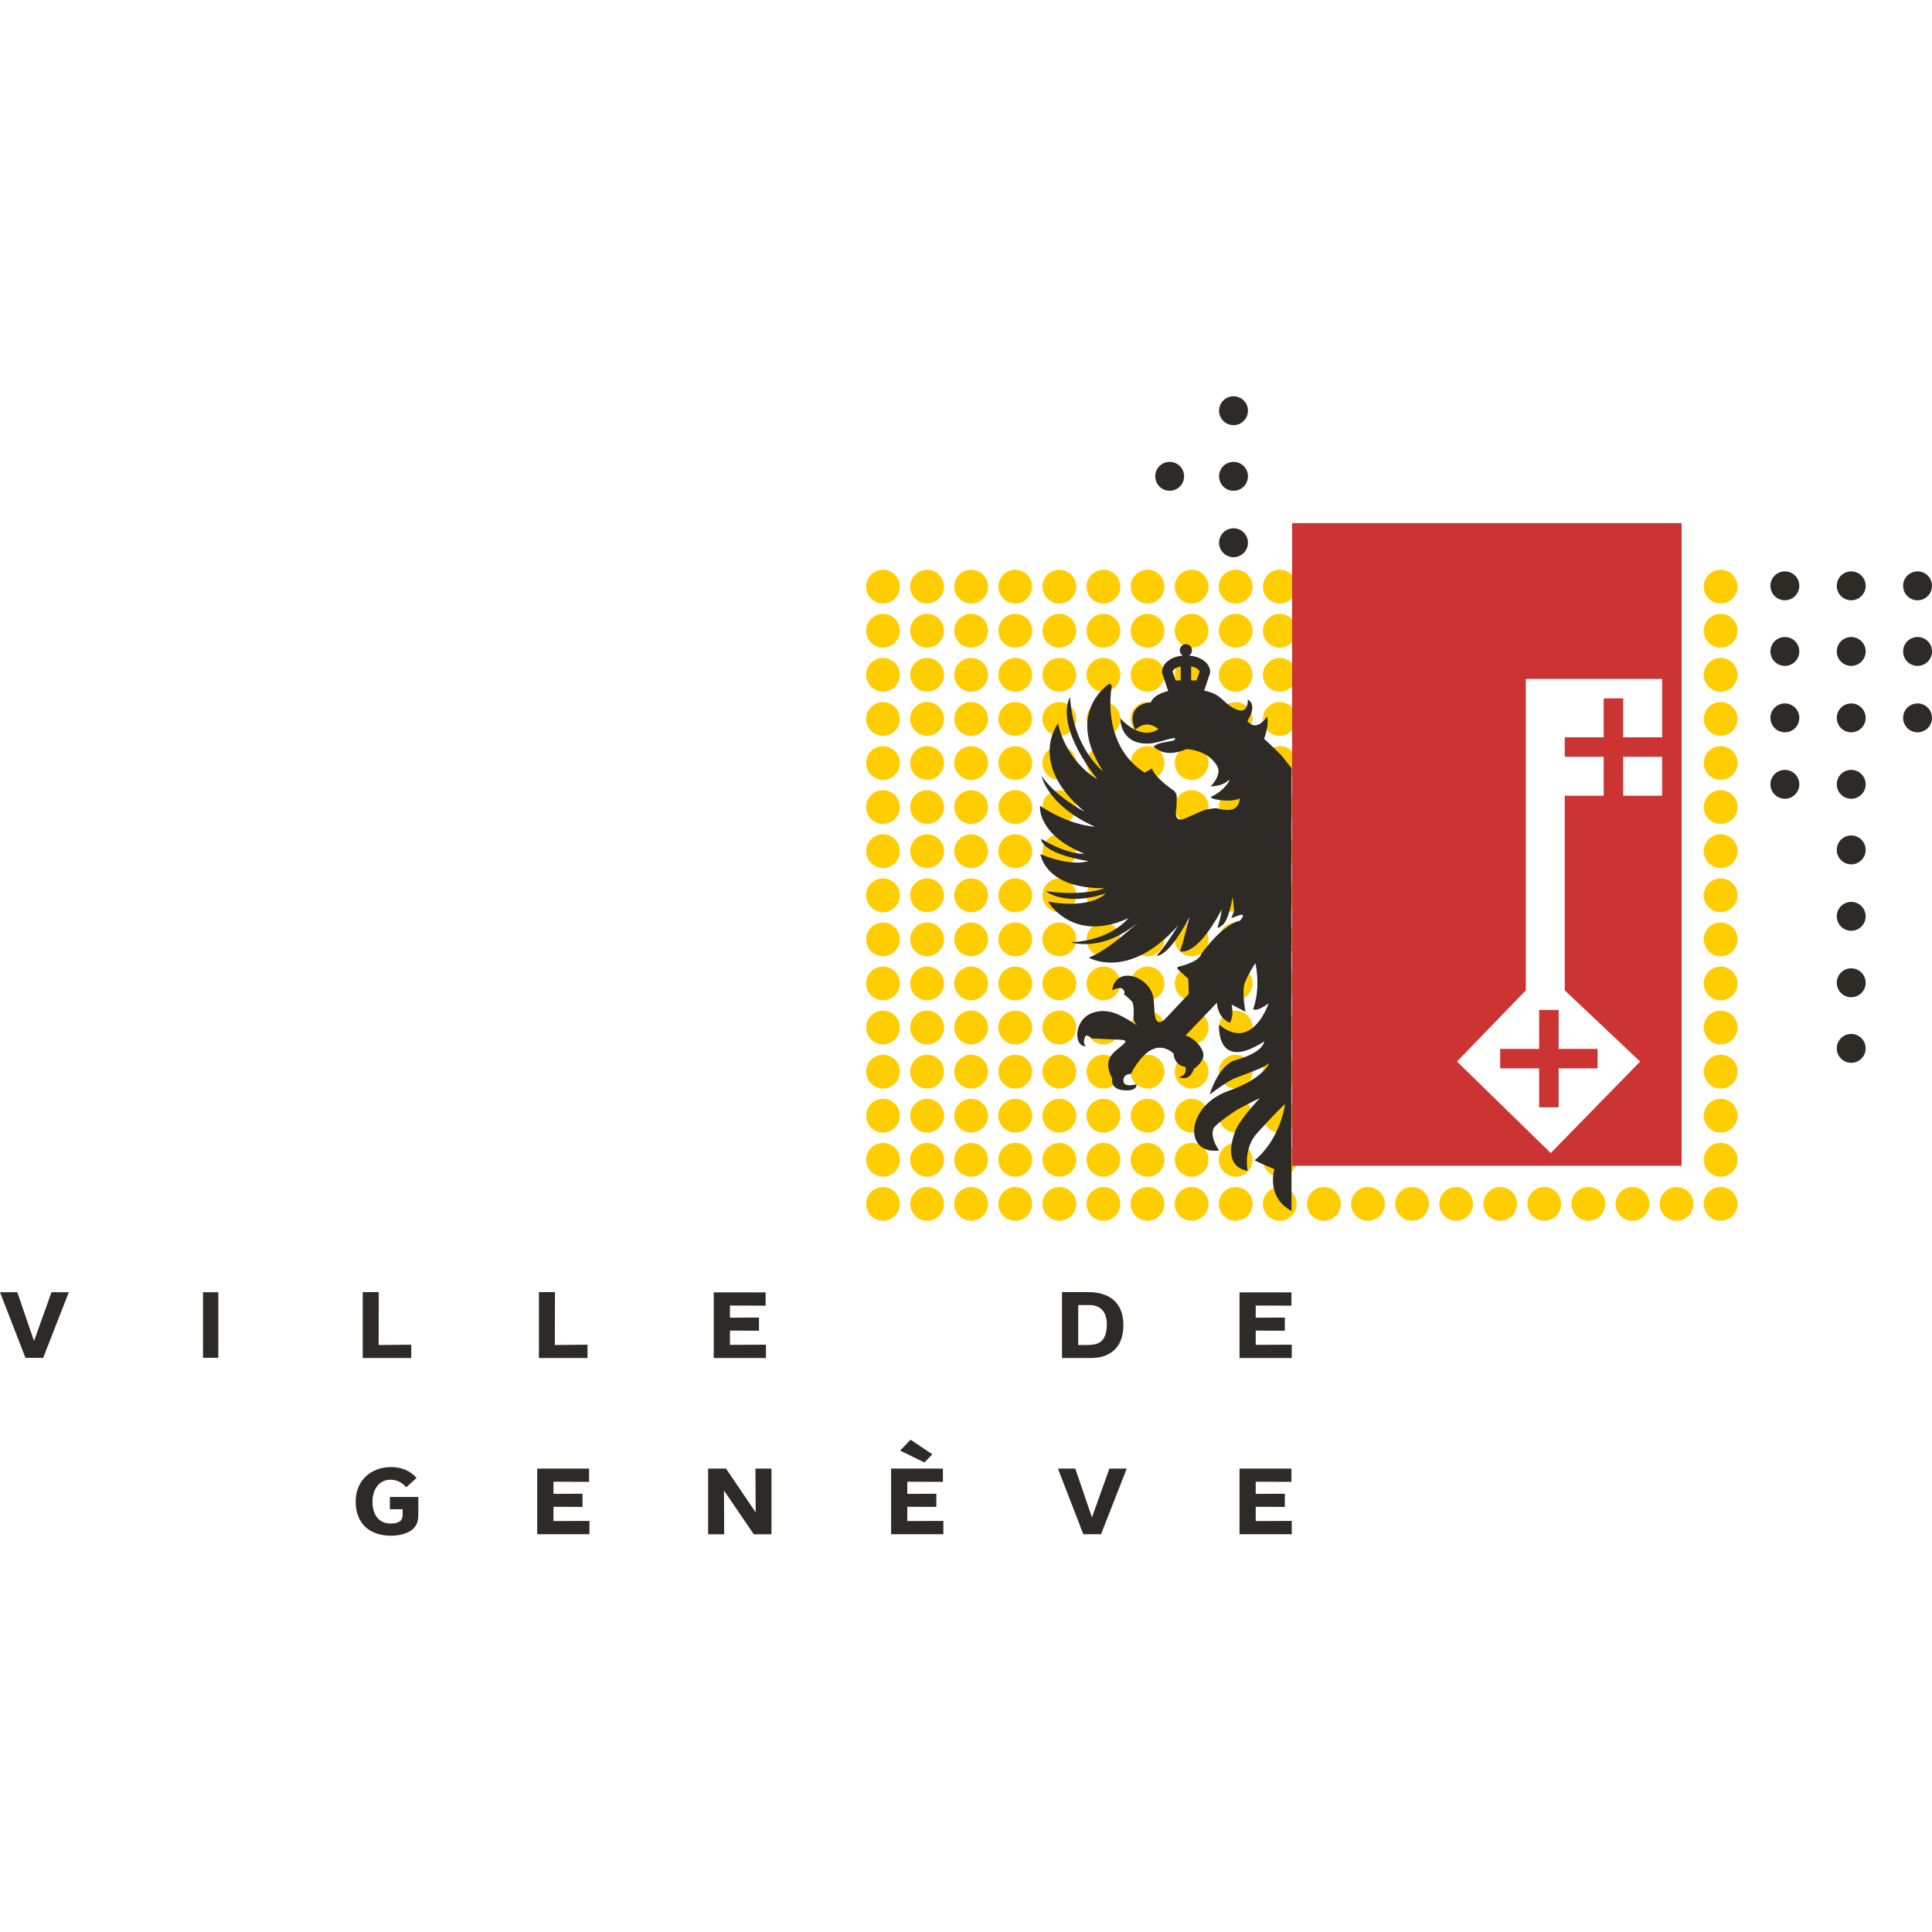
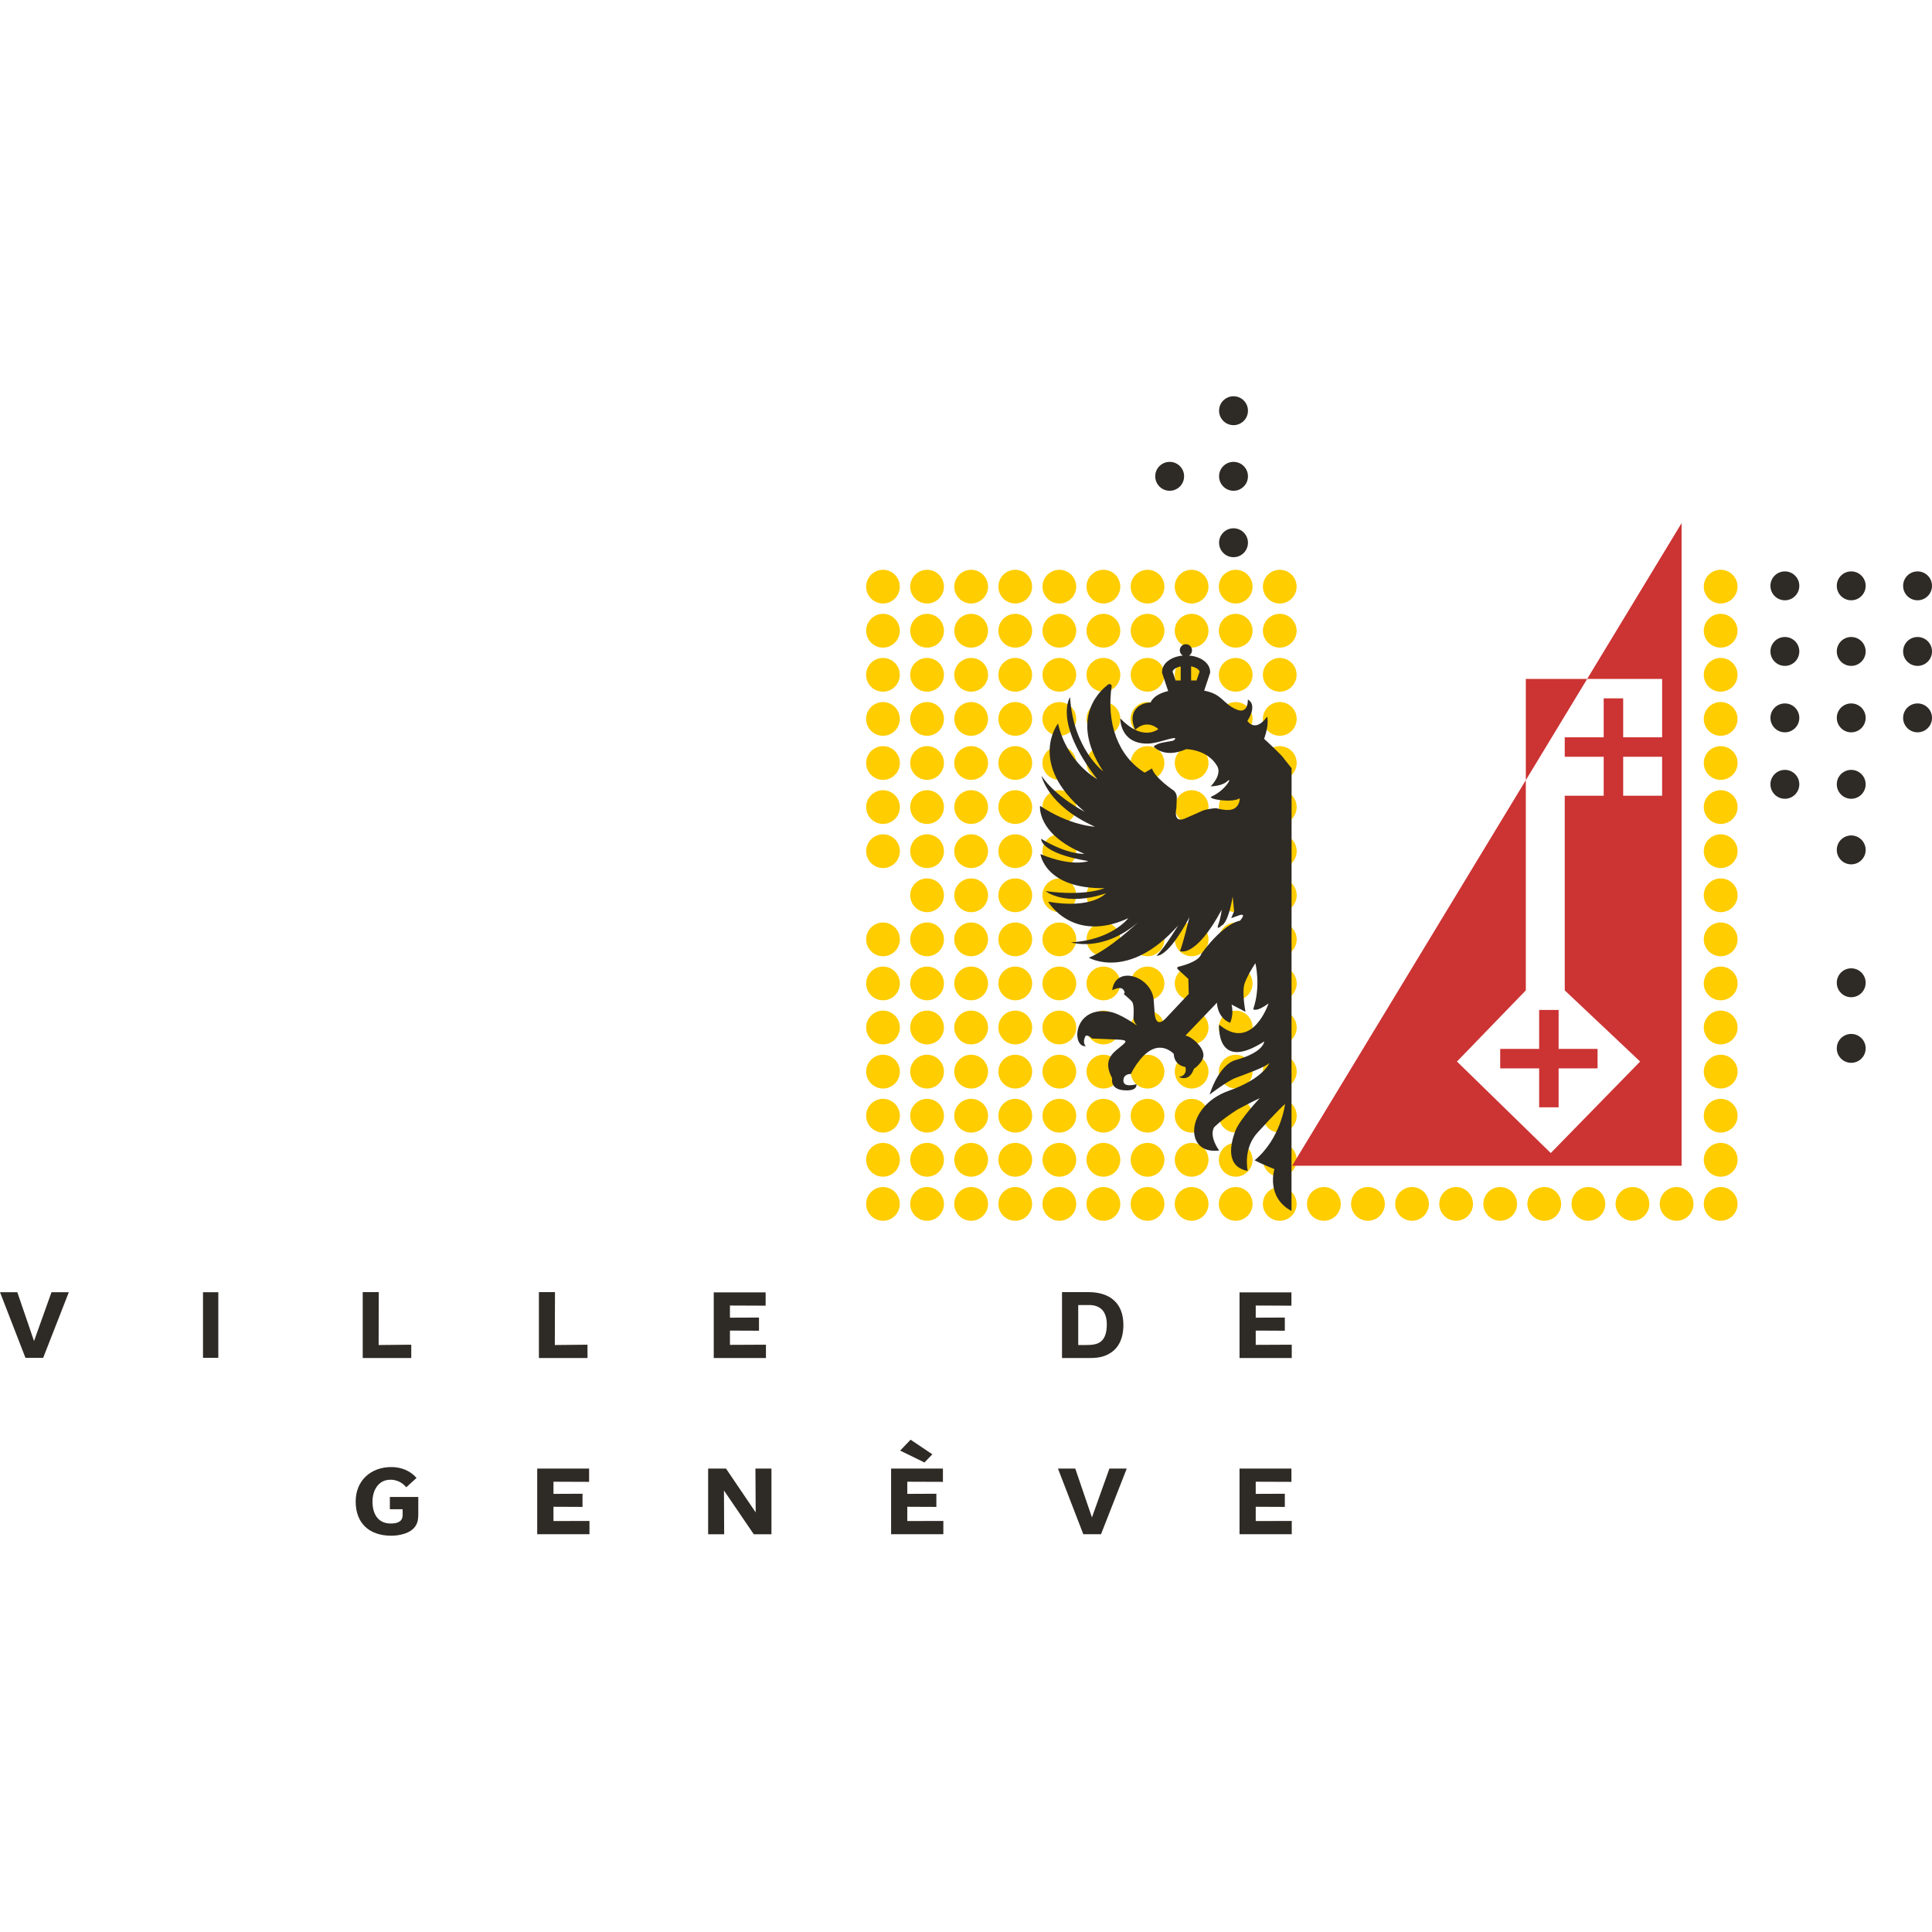
<svg xmlns="http://www.w3.org/2000/svg" xmlns:ns1="http://sodipodi.sourceforge.net/DTD/sodipodi-0.dtd" xmlns:ns2="http://www.inkscape.org/namespaces/inkscape" xmlns:xlink="http://www.w3.org/1999/xlink" version="1.1" id="Calque_1" x="0px" y="0px" width="232" height="232" viewBox="0 0 232 232" enable-background="new 0 0 232 136.859" xml:space="preserve" ns1:docname="ge-logo.svg" ns2:version="1.1.2 (0a00cf5339, 2022-02-04)">
  <defs id="defs433" />
  <ns1:namedview id="namedview431" pagecolor="#ffffff" bordercolor="#666666" borderopacity="1.0" ns2:pageshadow="2" ns2:pageopacity="0.0" ns2:pagecheckerboard="0" showgrid="false" ns2:zoom="1.7334215" ns2:cx="102.39864" ns2:cy="68.361906" ns2:window-width="1920" ns2:window-height="1013" ns2:window-x="0" ns2:window-y="39" ns2:window-maximized="1" ns2:current-layer="g428" />
  <g id="g428">
    <defs id="defs3">
      <rect id="SVGID_1_" x="-3.984" y="-3.984" width="240" height="146" />
    </defs>
    <clipPath id="SVGID_2_">
      <use xlink:href="#SVGID_1_" overflow="visible" id="use5" x="0" y="0" width="100%" height="100%" />
    </clipPath>
    <g id="g1460" transform="translate(-0.015,47.569)">
      <path clip-path="url(#SVGID_2_)" fill="#ffcd00" d="m 116.634,94.974 c -1.119,0 -2.028,0.909 -2.028,2.023 0,1.118 0.91,2.029 2.028,2.029 1.117,0 2.026,-0.911 2.026,-2.029 0,-1.114 -0.909,-2.023 -2.026,-2.023" id="path8" />
      <path clip-path="url(#SVGID_2_)" fill="#ffcd00" d="m 116.634,89.673 c -1.119,0 -2.028,0.909 -2.028,2.025 0,1.122 0.91,2.033 2.028,2.033 1.117,0 2.026,-0.911 2.026,-2.033 0,-1.116 -0.909,-2.025 -2.026,-2.025" id="path10" />
      <path clip-path="url(#SVGID_2_)" fill="#ffcd00" d="m 111.341,20.852 c -1.118,0 -2.028,0.909 -2.028,2.026 0,1.115 0.91,2.023 2.028,2.023 1.116,0 2.025,-0.908 2.025,-2.023 0,-1.117 -0.908,-2.026 -2.025,-2.026" id="path12" />
      <path clip-path="url(#SVGID_2_)" fill="#ffcd00" d="m 116.634,84.383 c -1.119,0 -2.028,0.908 -2.028,2.024 0,1.12 0.91,2.028 2.028,2.028 1.117,0 2.026,-0.908 2.026,-2.028 0,-1.116 -0.909,-2.024 -2.026,-2.024" id="path14" />
      <path clip-path="url(#SVGID_2_)" fill="#ffcd00" d="m 111.341,26.144 c -1.118,0 -2.028,0.912 -2.028,2.033 0,1.116 0.91,2.024 2.028,2.024 1.116,0 2.025,-0.908 2.025,-2.024 0,-1.121 -0.908,-2.033 -2.025,-2.033" id="path16" />
      <path clip-path="url(#SVGID_2_)" fill="#ffcd00" d="m 116.634,52.617 c -1.119,0 -2.028,0.909 -2.028,2.027 0,1.117 0.91,2.025 2.028,2.025 1.117,0 2.026,-0.908 2.026,-2.025 0,-1.118 -0.909,-2.027 -2.026,-2.027" id="path18" />
      <path clip-path="url(#SVGID_2_)" fill="#ffcd00" d="m 116.634,79.086 c -1.119,0 -2.028,0.909 -2.028,2.025 0,1.12 0.91,2.031 2.028,2.031 1.117,0 2.026,-0.911 2.026,-2.031 0,-1.116 -0.909,-2.025 -2.026,-2.025" id="path20" />
      <path clip-path="url(#SVGID_2_)" fill="#ffcd00" d="m 116.634,57.913 c -1.119,0 -2.028,0.908 -2.028,2.024 0,1.119 0.91,2.029 2.028,2.029 1.117,0 2.026,-0.91 2.026,-2.029 0,-1.116 -0.909,-2.024 -2.026,-2.024" id="path22" />
      <path clip-path="url(#SVGID_2_)" fill="#ffcd00" d="m 116.634,73.788 c -1.119,0 -2.028,0.909 -2.028,2.028 0,1.119 0.91,2.03 2.028,2.03 1.117,0 2.026,-0.911 2.026,-2.03 0,-1.119 -0.909,-2.028 -2.026,-2.028" id="path24" />
      <path clip-path="url(#SVGID_2_)" fill="#ffcd00" d="m 116.634,68.5 c -1.119,0 -2.028,0.909 -2.028,2.026 0,1.116 0.91,2.022 2.028,2.022 1.117,0 2.026,-0.906 2.026,-2.022 0,-1.117 -0.909,-2.026 -2.026,-2.026" id="path26" />
      <path clip-path="url(#SVGID_2_)" fill="#ffcd00" d="m 116.634,63.207 c -1.119,0 -2.028,0.909 -2.028,2.025 0,1.118 0.91,2.027 2.028,2.027 1.117,0 2.026,-0.909 2.026,-2.027 0,-1.116 -0.909,-2.025 -2.026,-2.025" id="path28" />
      <path clip-path="url(#SVGID_2_)" fill="#ffcd00" d="m 111.341,68.5 c -1.118,0 -2.028,0.909 -2.028,2.026 0,1.116 0.91,2.022 2.028,2.022 1.116,0 2.025,-0.906 2.025,-2.022 0,-1.117 -0.908,-2.026 -2.025,-2.026" id="path30" />
      <path clip-path="url(#SVGID_2_)" fill="#ffcd00" d="m 111.341,57.913 c -1.118,0 -2.028,0.908 -2.028,2.024 0,1.119 0.91,2.029 2.028,2.029 1.116,0 2.025,-0.91 2.025,-2.029 0,-1.116 -0.908,-2.024 -2.025,-2.024" id="path32" />
      <path clip-path="url(#SVGID_2_)" fill="#ffcd00" d="m 111.341,31.44 c -1.118,0 -2.028,0.907 -2.028,2.023 0,1.118 0.91,2.027 2.028,2.027 1.116,0 2.025,-0.909 2.025,-2.027 0,-1.115 -0.908,-2.023 -2.025,-2.023" id="path34" />
      <path clip-path="url(#SVGID_2_)" fill="#ffcd00" d="m 111.342,79.086 c -1.118,0 -2.028,0.909 -2.028,2.025 0,1.12 0.91,2.031 2.028,2.031 1.117,0 2.024,-0.911 2.024,-2.031 0,-1.116 -0.907,-2.025 -2.024,-2.025" id="path36" />
      <path clip-path="url(#SVGID_2_)" fill="#ffcd00" d="m 111.341,73.788 c -1.118,0 -2.028,0.909 -2.028,2.028 0.003,1.119 0.913,2.03 2.029,2.03 1.117,0 2.024,-0.911 2.024,-2.03 0,-1.119 -0.908,-2.028 -2.025,-2.028" id="path38" />
      <path clip-path="url(#SVGID_2_)" fill="#ffcd00" d="m 111.341,63.207 c -1.118,0 -2.028,0.909 -2.028,2.025 0,1.118 0.91,2.027 2.028,2.027 1.116,0 2.025,-0.909 2.025,-2.027 0,-1.116 -0.908,-2.025 -2.025,-2.025" id="path40" />
      <path clip-path="url(#SVGID_2_)" fill="#ffcd00" d="m 111.341,36.736 c -1.118,0 -2.028,0.908 -2.028,2.023 0,1.118 0.91,2.027 2.028,2.027 1.116,0 2.025,-0.909 2.025,-2.027 0,-1.115 -0.908,-2.023 -2.025,-2.023" id="path42" />
      <path clip-path="url(#SVGID_2_)" fill="#ffcd00" d="m 111.341,42.031 c -1.118,0 -2.028,0.907 -2.028,2.021 0,1.118 0.91,2.029 2.028,2.029 1.116,0 2.025,-0.911 2.025,-2.029 0,-1.114 -0.908,-2.021 -2.025,-2.021" id="path44" />
      <path clip-path="url(#SVGID_2_)" fill="#ffcd00" d="m 111.341,52.617 c -1.118,0 -2.028,0.909 -2.028,2.027 0,1.117 0.91,2.025 2.028,2.025 1.116,0 2.025,-0.908 2.025,-2.025 0,-1.118 -0.908,-2.027 -2.025,-2.027" id="path46" />
      <path clip-path="url(#SVGID_2_)" fill="#ffcd00" d="m 111.341,47.322 c -1.118,0 -2.028,0.907 -2.028,2.022 0,1.118 0.91,2.027 2.028,2.027 1.116,0 2.025,-0.909 2.025,-2.027 0,-1.115 -0.908,-2.022 -2.025,-2.022" id="path48" />
      <path clip-path="url(#SVGID_2_)" fill="#ffcd00" d="m 121.931,94.974 c -1.119,0 -2.028,0.909 -2.028,2.023 0,1.118 0.909,2.029 2.028,2.029 1.114,0 2.022,-0.911 2.022,-2.029 0,-1.114 -0.908,-2.023 -2.022,-2.023" id="path50" />
      <path clip-path="url(#SVGID_2_)" fill="#ffcd00" d="m 121.931,47.322 c -1.119,0 -2.028,0.907 -2.028,2.022 0,1.118 0.909,2.027 2.028,2.027 1.118,0 2.027,-0.909 2.027,-2.027 0,-1.115 -0.909,-2.022 -2.027,-2.022" id="path52" />
      <path clip-path="url(#SVGID_2_)" fill="#ffcd00" d="m 121.931,52.617 c -1.119,0 -2.028,0.909 -2.028,2.027 0,1.117 0.909,2.025 2.028,2.025 1.118,0 2.027,-0.908 2.027,-2.025 0,-1.118 -0.909,-2.027 -2.027,-2.027" id="path54" />
      <path clip-path="url(#SVGID_2_)" fill="#ffcd00" d="m 121.931,42.031 c -1.119,0 -2.028,0.907 -2.028,2.021 0,1.118 0.909,2.029 2.028,2.029 1.118,0 2.027,-0.911 2.027,-2.029 0,-1.114 -0.909,-2.021 -2.027,-2.021" id="path56" />
      <path clip-path="url(#SVGID_2_)" fill="#ffcd00" d="m 121.931,57.913 c -1.119,0 -2.028,0.908 -2.028,2.024 0,1.119 0.909,2.029 2.028,2.029 1.118,0 2.027,-0.91 2.027,-2.029 0,-1.116 -0.909,-2.024 -2.027,-2.024" id="path58" />
      <path clip-path="url(#SVGID_2_)" fill="#ffcd00" d="m 121.931,63.207 c -1.119,0 -2.028,0.909 -2.028,2.025 0,1.118 0.909,2.027 2.028,2.027 1.118,0 2.027,-0.909 2.027,-2.027 0,-1.116 -0.909,-2.025 -2.027,-2.025" id="path60" />
      <path clip-path="url(#SVGID_2_)" fill="#ffcd00" d="m 127.224,84.383 c -1.116,0 -2.025,0.908 -2.025,2.024 0,1.12 0.909,2.028 2.025,2.028 1.119,0 2.028,-0.908 2.028,-2.028 0,-1.116 -0.909,-2.024 -2.028,-2.024" id="path62" />
      <path clip-path="url(#SVGID_2_)" fill="#ffcd00" d="m 127.224,94.974 c -1.116,0 -2.025,0.909 -2.025,2.023 0,1.118 0.909,2.029 2.025,2.029 1.119,0 2.028,-0.911 2.028,-2.029 0,-1.114 -0.909,-2.023 -2.028,-2.023" id="path64" />
      <path clip-path="url(#SVGID_2_)" fill="#ffcd00" d="m 121.931,68.5 c -1.119,0 -2.028,0.909 -2.028,2.026 0,1.116 0.909,2.022 2.028,2.022 1.118,0 2.027,-0.906 2.027,-2.022 0,-1.117 -0.909,-2.026 -2.027,-2.026" id="path66" />
      <path clip-path="url(#SVGID_2_)" fill="#ffcd00" d="m 127.224,79.086 c -1.119,0 -2.03,0.909 -2.03,2.025 0,1.12 0.911,2.031 2.03,2.031 1.119,0 2.028,-0.911 2.028,-2.031 0,-1.116 -0.909,-2.025 -2.028,-2.025" id="path68" />
      <path clip-path="url(#SVGID_2_)" fill="#ffcd00" d="m 127.224,89.673 c -1.116,0 -2.025,0.909 -2.025,2.025 0,1.122 0.909,2.033 2.025,2.033 1.119,0 2.028,-0.911 2.028,-2.033 0,-1.116 -0.909,-2.025 -2.028,-2.025" id="path70" />
      <path clip-path="url(#SVGID_2_)" fill="#ffcd00" d="m 116.634,47.322 c -1.119,0 -2.028,0.907 -2.028,2.022 0,1.118 0.91,2.027 2.028,2.027 1.117,0 2.026,-0.909 2.026,-2.027 0,-1.115 -0.909,-2.022 -2.026,-2.022" id="path72" />
      <path clip-path="url(#SVGID_2_)" fill="#ffcd00" d="m 116.634,26.144 c -1.119,0 -2.028,0.912 -2.028,2.033 0,1.116 0.91,2.024 2.028,2.024 1.117,0 2.026,-0.908 2.026,-2.024 0,-1.121 -0.909,-2.033 -2.026,-2.033" id="path74" />
      <path clip-path="url(#SVGID_2_)" fill="#ffcd00" d="m 121.931,73.788 c -1.119,0 -2.028,0.909 -2.028,2.028 0,1.119 0.909,2.03 2.028,2.03 1.118,0 2.027,-0.911 2.027,-2.03 0,-1.119 -0.909,-2.028 -2.027,-2.028" id="path76" />
      <path clip-path="url(#SVGID_2_)" fill="#ffcd00" d="m 116.634,31.44 c -1.119,0 -2.028,0.907 -2.028,2.023 0,1.118 0.91,2.027 2.028,2.027 1.117,0 2.026,-0.909 2.026,-2.027 0,-1.115 -0.909,-2.023 -2.026,-2.023" id="path78" />
      <path clip-path="url(#SVGID_2_)" fill="#ffcd00" d="m 116.634,36.736 c -1.119,0 -2.028,0.908 -2.028,2.023 0,1.118 0.91,2.027 2.028,2.027 1.117,0 2.026,-0.909 2.026,-2.027 0,-1.115 -0.909,-2.023 -2.026,-2.023" id="path80" />
      <path clip-path="url(#SVGID_2_)" fill="#ffcd00" d="m 116.634,42.031 c -1.119,0 -2.028,0.907 -2.028,2.021 0,1.118 0.91,2.029 2.028,2.029 1.117,0 2.026,-0.911 2.026,-2.029 0,-1.114 -0.909,-2.021 -2.026,-2.021" id="path82" />
      <path clip-path="url(#SVGID_2_)" fill="#ffcd00" d="m 116.634,20.852 c -1.119,0 -2.028,0.909 -2.028,2.026 0,1.115 0.91,2.023 2.028,2.023 1.117,0 2.026,-0.908 2.026,-2.023 0,-1.117 -0.909,-2.026 -2.026,-2.026" id="path84" />
      <path clip-path="url(#SVGID_2_)" fill="#ffcd00" d="m 111.342,84.383 c -1.118,0 -2.028,0.908 -2.028,2.024 0,1.12 0.91,2.028 2.028,2.028 1.117,0 2.024,-0.908 2.024,-2.028 0,-1.116 -0.907,-2.024 -2.024,-2.024" id="path86" />
      <path clip-path="url(#SVGID_2_)" fill="#ffcd00" d="m 121.931,84.383 c -1.119,0 -2.028,0.908 -2.028,2.024 0,1.12 0.909,2.028 2.028,2.028 1.118,0 2.027,-0.908 2.027,-2.028 0,-1.116 -0.909,-2.024 -2.027,-2.024" id="path88" />
      <path clip-path="url(#SVGID_2_)" fill="#ffcd00" d="m 121.931,79.086 c -1.119,0 -2.028,0.909 -2.028,2.025 0,1.12 0.909,2.031 2.028,2.031 1.118,0 2.027,-0.911 2.027,-2.031 0,-1.116 -0.909,-2.025 -2.027,-2.025" id="path90" />
      <path clip-path="url(#SVGID_2_)" fill="#ffcd00" d="m 121.931,89.673 c -1.119,0 -2.028,0.909 -2.028,2.025 0,1.122 0.909,2.033 2.028,2.033 1.118,0 2.027,-0.911 2.027,-2.033 0,-1.116 -0.909,-2.025 -2.027,-2.025" id="path92" />
      <path clip-path="url(#SVGID_2_)" fill="#ffcd00" d="m 137.817,68.5 c -1.119,0 -2.028,0.909 -2.028,2.026 0,1.116 0.909,2.022 2.028,2.022 1.112,0 2.019,-0.906 2.019,-2.022 0,-1.117 -0.906,-2.026 -2.019,-2.026" id="path94" />
      <path clip-path="url(#SVGID_2_)" fill="#ffcd00" d="m 137.817,35.49 c 1.112,0 2.019,-0.909 2.019,-2.027 0,-1.116 -0.906,-2.023 -2.019,-2.023 -1.119,0 -2.028,0.907 -2.028,2.023 0,1.118 0.909,2.027 2.028,2.027" id="path96" />
      <path clip-path="url(#SVGID_2_)" fill="#ffcd00" d="m 137.817,63.207 c -1.119,0 -2.028,0.909 -2.028,2.025 0,1.118 0.909,2.027 2.028,2.027 1.112,0 2.019,-0.909 2.019,-2.027 0,-1.116 -0.906,-2.025 -2.019,-2.025" id="path98" />
      <path clip-path="url(#SVGID_2_)" fill="#ffcd00" d="m 143.108,40.786 c 1.114,0 2.023,-0.909 2.023,-2.026 0,-1.116 -0.909,-2.024 -2.023,-2.024 -1.119,0 -2.027,0.908 -2.027,2.024 0,1.116 0.908,2.026 2.027,2.026" id="path100" />
      <path clip-path="url(#SVGID_2_)" fill="#ffcd00" d="m 137.817,40.786 c 1.112,0 2.019,-0.909 2.019,-2.026 0,-1.116 -0.906,-2.024 -2.019,-2.024 -1.121,0 -2.032,0.908 -2.032,2.024 0,1.116 0.911,2.026 2.032,2.026" id="path102" />
      <path clip-path="url(#SVGID_2_)" fill="#ffcd00" d="m 127.224,73.788 c -1.119,0 -2.03,0.909 -2.03,2.028 0,1.119 0.911,2.03 2.03,2.03 1.119,0 2.028,-0.911 2.028,-2.03 0,-1.119 -0.909,-2.028 -2.028,-2.028" id="path104" />
      <path clip-path="url(#SVGID_2_)" fill="#ffcd00" d="m 137.817,77.847 c 1.112,0 2.019,-0.911 2.019,-2.03 0,-1.119 -0.906,-2.027 -2.019,-2.027 -1.121,0 -2.032,0.908 -2.032,2.027 0,1.119 0.911,2.03 2.032,2.03" id="path106" />
      <path clip-path="url(#SVGID_2_)" fill="#ffcd00" d="m 132.521,24.901 c 1.114,0 2.021,-0.908 2.021,-2.023 0,-1.117 -0.907,-2.026 -2.021,-2.026 -1.123,0 -2.037,0.909 -2.037,2.026 0,1.115 0.914,2.023 2.037,2.023" id="path108" />
      <path clip-path="url(#SVGID_2_)" fill="#ffcd00" d="m 137.817,57.913 c -1.119,0 -2.028,0.908 -2.028,2.024 0,1.119 0.909,2.029 2.028,2.029 1.112,0 2.019,-0.91 2.019,-2.029 0,-1.116 -0.906,-2.024 -2.019,-2.024" id="path110" />
      <path clip-path="url(#SVGID_2_)" fill="#ffcd00" d="m 132.521,30.2 c 1.114,0 2.021,-0.908 2.021,-2.023 0,-1.122 -0.907,-2.034 -2.021,-2.034 -1.123,0 -2.037,0.912 -2.037,2.034 0,1.115 0.914,2.023 2.037,2.023" id="path112" />
      <path clip-path="url(#SVGID_2_)" fill="#ffcd00" d="m 143.108,35.496 c 1.114,0 2.023,-0.906 2.023,-2.02 0,-1.122 -0.909,-2.035 -2.023,-2.035 -1.119,0 -2.027,0.913 -2.027,2.035 0,1.114 0.908,2.02 2.027,2.02" id="path114" />
      <path clip-path="url(#SVGID_2_)" fill="#ffcd00" d="m 143.108,30.2 c 1.114,0 2.023,-0.908 2.023,-2.023 0,-1.122 -0.909,-2.034 -2.023,-2.034 -1.119,0 -2.027,0.912 -2.027,2.034 0,1.115 0.908,2.023 2.027,2.023" id="path116" />
      <path clip-path="url(#SVGID_2_)" fill="#ffcd00" d="m 206.636,46.081 c 1.122,0 2.035,-0.911 2.035,-2.029 0,-1.114 -0.913,-2.021 -2.035,-2.021 -1.119,0 -2.027,0.907 -2.027,2.021 -0.001,1.118 0.908,2.029 2.027,2.029" id="path118" />
      <path clip-path="url(#SVGID_2_)" fill="#ffcd00" d="m 206.636,35.49 c 1.119,0 2.028,-0.909 2.028,-2.027 0,-1.116 -0.909,-2.023 -2.028,-2.023 -1.119,0 -2.027,0.907 -2.027,2.023 -0.001,1.118 0.908,2.027 2.027,2.027" id="path120" />
      <path clip-path="url(#SVGID_2_)" fill="#ffcd00" d="m 206.636,40.786 c 1.119,0 2.028,-0.909 2.028,-2.026 0,-1.116 -0.909,-2.024 -2.028,-2.024 -1.119,0 -2.027,0.908 -2.027,2.024 -0.001,1.116 0.908,2.026 2.027,2.026" id="path122" />
      <path clip-path="url(#SVGID_2_)" fill="#ffcd00" d="m 206.636,30.2 c 1.104,0 2.015,-0.9 2.028,-2.007 0,-1.131 -0.909,-2.05 -2.028,-2.05 -1.119,0 -2.027,0.912 -2.027,2.034 -0.001,1.115 0.908,2.023 2.027,2.023" id="path124" />
      <path clip-path="url(#SVGID_2_)" fill="#ffcd00" d="m 132.515,35.49 c 1.119,0 2.028,-0.909 2.028,-2.027 0,-1.116 -0.909,-2.023 -2.028,-2.023 -1.119,0 -2.03,0.907 -2.03,2.023 -0.001,1.118 0.911,2.027 2.03,2.027" id="path126" />
      <path clip-path="url(#SVGID_2_)" fill="#ffcd00" d="m 111.342,89.673 c -1.118,0 -2.028,0.909 -2.028,2.025 0,1.122 0.91,2.033 2.028,2.033 1.117,0 2.024,-0.911 2.024,-2.033 0,-1.116 -0.907,-2.025 -2.024,-2.025" id="path128" />
      <path clip-path="url(#SVGID_2_)" fill="#ffcd00" d="m 153.697,24.901 c 1.115,0 2.021,-0.908 2.021,-2.023 0,-1.117 -0.905,-2.026 -2.021,-2.026 -1.119,0 -2.03,0.909 -2.03,2.026 0,1.115 0.911,2.023 2.03,2.023" id="path130" />
      <path clip-path="url(#SVGID_2_)" fill="#ffcd00" d="m 143.108,24.901 c 1.114,0 2.023,-0.908 2.023,-2.023 0,-1.117 -0.909,-2.026 -2.023,-2.026 -1.119,0 -2.027,0.909 -2.027,2.026 0,1.115 0.908,2.023 2.027,2.023" id="path132" />
      <path clip-path="url(#SVGID_2_)" fill="#ffcd00" d="m 153.697,35.49 c 1.11,0 2.015,-0.909 2.015,-2.027 0,-1.116 -0.904,-2.023 -2.015,-2.023 -1.121,0 -2.034,0.907 -2.034,2.023 0,1.118 0.913,2.027 2.034,2.027" id="path134" />
      <path clip-path="url(#SVGID_2_)" fill="#ffcd00" d="m 153.697,30.2 c 1.097,0 2.003,-0.898 2.021,-2.004 0,-1.131 -0.905,-2.053 -2.021,-2.053 -1.119,0 -2.03,0.912 -2.03,2.034 0,1.115 0.911,2.023 2.03,2.023" id="path136" />
      <path clip-path="url(#SVGID_2_)" fill="#ffcd00" d="m 206.636,24.901 c 1.119,0 2.028,-0.908 2.028,-2.023 0,-1.117 -0.909,-2.026 -2.028,-2.026 -1.119,0 -2.027,0.909 -2.027,2.026 -0.001,1.115 0.908,2.023 2.027,2.023" id="path138" />
-       <path clip-path="url(#SVGID_2_)" fill="#ffcd00" d="m 106.052,57.913 c -1.118,0 -2.028,0.908 -2.028,2.024 0,1.119 0.91,2.029 2.028,2.029 1.115,0 2.022,-0.91 2.022,-2.029 0,-1.116 -0.907,-2.024 -2.022,-2.024" id="path140" />
      <path clip-path="url(#SVGID_2_)" fill="#ffcd00" d="m 106.052,63.207 c -1.118,0 -2.028,0.909 -2.028,2.025 0,1.118 0.91,2.027 2.028,2.027 1.115,0 2.022,-0.909 2.022,-2.027 0,-1.116 -0.907,-2.025 -2.022,-2.025" id="path142" />
      <path clip-path="url(#SVGID_2_)" fill="#ffcd00" d="m 106.052,68.5 c -1.118,0 -2.028,0.909 -2.028,2.026 0,1.116 0.91,2.022 2.028,2.022 1.115,0 2.022,-0.906 2.022,-2.022 0,-1.117 -0.907,-2.026 -2.022,-2.026" id="path144" />
      <path clip-path="url(#SVGID_2_)" fill="#ffcd00" d="m 106.052,84.383 c -1.118,0 -2.028,0.908 -2.028,2.024 0,1.12 0.91,2.028 2.028,2.028 1.115,0 2.022,-0.908 2.022,-2.028 0,-1.116 -0.907,-2.024 -2.022,-2.024" id="path146" />
      <path clip-path="url(#SVGID_2_)" fill="#ffcd00" d="m 106.052,73.788 c -1.118,0 -2.028,0.909 -2.028,2.028 0,1.119 0.91,2.03 2.028,2.03 1.115,0 2.022,-0.911 2.022,-2.03 0,-1.119 -0.907,-2.028 -2.022,-2.028" id="path148" />
      <path clip-path="url(#SVGID_2_)" fill="#ffcd00" d="m 106.052,79.086 c -1.118,0 -2.028,0.909 -2.028,2.025 0,1.12 0.91,2.031 2.028,2.031 1.115,0 2.022,-0.911 2.022,-2.031 0,-1.116 -0.907,-2.025 -2.022,-2.025" id="path150" />
      <path clip-path="url(#SVGID_2_)" fill="#ffcd00" d="m 111.342,94.974 c -1.118,0 -2.028,0.909 -2.028,2.023 0,1.118 0.91,2.029 2.028,2.029 1.117,0 2.024,-0.911 2.024,-2.029 0,-1.114 -0.907,-2.023 -2.024,-2.023" id="path152" />
      <path clip-path="url(#SVGID_2_)" fill="#ffcd00" d="m 106.052,42.031 c -1.118,0 -2.028,0.907 -2.028,2.021 0,1.118 0.91,2.029 2.028,2.029 1.115,0 2.022,-0.911 2.022,-2.029 0,-1.114 -0.907,-2.021 -2.022,-2.021" id="path154" />
      <path clip-path="url(#SVGID_2_)" fill="#ffcd00" d="m 106.052,52.617 c -1.118,0 -2.028,0.909 -2.028,2.027 0,1.117 0.91,2.025 2.028,2.025 1.115,0 2.022,-0.908 2.022,-2.025 0,-1.118 -0.907,-2.027 -2.022,-2.027" id="path156" />
      <path clip-path="url(#SVGID_2_)" fill="#ffcd00" d="m 106.052,47.322 c -1.118,0 -2.028,0.907 -2.028,2.022 0,1.118 0.91,2.027 2.028,2.027 1.115,0 2.022,-0.909 2.022,-2.027 0,-1.115 -0.907,-2.022 -2.022,-2.022" id="path158" />
      <path clip-path="url(#SVGID_2_)" fill="#ffcd00" d="m 121.931,24.901 c 1.114,0 2.022,-0.908 2.022,-2.023 0,-1.117 -0.908,-2.026 -2.022,-2.026 -1.119,0 -2.028,0.909 -2.028,2.026 -0.001,1.115 0.909,2.023 2.028,2.023" id="path160" />
      <path clip-path="url(#SVGID_2_)" fill="#ffcd00" d="m 121.931,35.49 c 1.114,0 2.022,-0.909 2.022,-2.027 0,-1.116 -0.908,-2.023 -2.022,-2.023 -1.119,0 -2.028,0.907 -2.028,2.023 -0.001,1.118 0.909,2.027 2.028,2.027" id="path162" />
      <path clip-path="url(#SVGID_2_)" fill="#ffcd00" d="m 121.931,40.786 c 1.114,0 2.022,-0.909 2.022,-2.026 0,-1.116 -0.908,-2.024 -2.022,-2.024 -1.119,0 -2.028,0.908 -2.028,2.024 -0.001,1.116 0.909,2.026 2.028,2.026" id="path164" />
      <path clip-path="url(#SVGID_2_)" fill="#ffcd00" d="m 106.052,24.901 c 1.111,0 2.015,-0.908 2.015,-2.023 0,-1.117 -0.904,-2.026 -2.015,-2.026 -1.118,0 -2.028,0.909 -2.028,2.026 0,1.115 0.91,2.023 2.028,2.023" id="path166" />
      <path clip-path="url(#SVGID_2_)" fill="#ffcd00" d="m 130.489,38.759 c 0,1.118 0.911,2.026 2.032,2.026 1.113,0 2.021,-0.908 2.021,-2.026 0,-1.116 -0.908,-2.023 -2.021,-2.023 -1.121,0 -2.032,0.908 -2.032,2.023" id="path168" />
      <path clip-path="url(#SVGID_2_)" fill="#ffcd00" d="m 121.931,30.2 c 1.114,0 2.022,-0.908 2.022,-2.023 0,-1.122 -0.908,-2.034 -2.022,-2.034 -1.119,0 -2.028,0.912 -2.028,2.034 -0.001,1.115 0.909,2.023 2.028,2.023" id="path170" />
      <path clip-path="url(#SVGID_2_)" fill="#ffcd00" d="m 106.046,30.2 c 1.115,0 2.021,-0.908 2.021,-2.023 0,-1.122 -0.906,-2.034 -2.021,-2.034 -1.114,0 -2.022,0.912 -2.022,2.034 0,1.115 0.909,2.023 2.022,2.023" id="path172" />
      <path clip-path="url(#SVGID_2_)" fill="#ffcd00" d="m 106.046,40.786 c 1.115,0 2.021,-0.909 2.021,-2.026 0,-1.116 -0.906,-2.024 -2.021,-2.024 -1.118,0 -2.027,0.908 -2.027,2.024 10e-4,1.116 0.909,2.026 2.027,2.026" id="path174" />
      <path clip-path="url(#SVGID_2_)" fill="#ffcd00" d="m 106.052,89.673 c -1.118,0 -2.028,0.909 -2.028,2.025 0,1.122 0.91,2.033 2.028,2.033 1.115,0 2.022,-0.911 2.022,-2.033 0,-1.116 -0.907,-2.025 -2.022,-2.025" id="path176" />
      <path clip-path="url(#SVGID_2_)" fill="#ffcd00" d="m 106.052,94.974 c -1.118,0 -2.028,0.909 -2.028,2.023 0,1.118 0.91,2.029 2.028,2.029 1.111,0 2.015,-0.911 2.015,-2.029 0,-1.114 -0.904,-2.023 -2.015,-2.023" id="path178" />
      <path clip-path="url(#SVGID_2_)" fill="#ffcd00" d="m 106.046,35.49 c 1.115,0 2.021,-0.909 2.021,-2.027 0,-1.116 -0.906,-2.023 -2.021,-2.023 -1.118,0 -2.027,0.907 -2.027,2.023 10e-4,1.118 0.909,2.027 2.027,2.027" id="path180" />
      <path clip-path="url(#SVGID_2_)" fill="#ffcd00" d="m 127.224,26.144 c -1.116,0 -2.025,0.912 -2.025,2.033 0,1.116 0.909,2.024 2.025,2.024 1.101,0 2.012,-0.9 2.028,-2.008 0,-1.13 -0.909,-2.049 -2.028,-2.049" id="path182" />
      <path clip-path="url(#SVGID_2_)" fill="#ffcd00" d="m 153.697,73.788 c -1.119,0 -2.03,0.909 -2.03,2.028 0,1.119 0.911,2.03 2.03,2.03 1.119,0 2.028,-0.911 2.028,-2.03 0,-1.119 -0.909,-2.028 -2.028,-2.028" id="path184" />
      <path clip-path="url(#SVGID_2_)" fill="#ffcd00" d="m 153.697,79.086 c -1.119,0 -2.03,0.909 -2.03,2.025 0,1.12 0.911,2.031 2.03,2.031 1.119,0 2.028,-0.911 2.028,-2.031 0.001,-1.116 -0.909,-2.025 -2.028,-2.025" id="path186" />
      <path clip-path="url(#SVGID_2_)" fill="#ffcd00" d="m 153.697,84.383 c -1.119,0 -2.03,0.91 -2.03,2.031 0,1.114 0.911,2.024 2.03,2.024 1.119,0 2.028,-0.91 2.028,-2.024 0.001,-1.121 -0.909,-2.031 -2.028,-2.031" id="path188" />
      <path clip-path="url(#SVGID_2_)" fill="#ffcd00" d="m 153.697,89.673 c -1.119,0 -2.03,0.909 -2.03,2.025 0,1.122 0.911,2.033 2.03,2.033 1.119,0 2.028,-0.911 2.028,-2.033 0.001,-1.116 -0.909,-2.025 -2.028,-2.025" id="path190" />
      <path clip-path="url(#SVGID_2_)" fill="#ffcd00" d="m 153.69,94.974 c -1.119,0 -2.027,0.909 -2.027,2.023 0,1.118 0.908,2.029 2.027,2.029 1.119,0 2.028,-0.911 2.028,-2.029 0.001,-1.114 -0.908,-2.023 -2.028,-2.023" id="path192" />
      <path clip-path="url(#SVGID_2_)" fill="#ffcd00" d="m 153.697,68.5 c -1.119,0 -2.03,0.909 -2.03,2.026 0,1.116 0.911,2.022 2.03,2.022 1.119,0 2.028,-0.906 2.028,-2.022 0.001,-1.117 -0.909,-2.026 -2.028,-2.026" id="path194" />
      <path clip-path="url(#SVGID_2_)" fill="#ffcd00" d="m 148.399,20.852 c -1.116,0 -2.025,0.909 -2.025,2.026 0,1.115 0.909,2.023 2.025,2.023 1.119,0 2.028,-0.908 2.028,-2.023 0.001,-1.117 -0.908,-2.026 -2.028,-2.026" id="path196" />
      <path clip-path="url(#SVGID_2_)" fill="#ffcd00" d="m 153.697,52.617 c -1.119,0 -2.03,0.909 -2.03,2.027 0,1.117 0.911,2.025 2.03,2.025 1.119,0 2.028,-0.908 2.028,-2.025 0.001,-1.118 -0.909,-2.027 -2.028,-2.027" id="path198" />
      <path clip-path="url(#SVGID_2_)" fill="#ffcd00" d="m 153.697,57.913 c -1.119,0 -2.03,0.908 -2.03,2.024 0,1.119 0.911,2.029 2.03,2.029 1.119,0 2.028,-0.91 2.028,-2.029 0.001,-1.116 -0.909,-2.024 -2.028,-2.024" id="path200" />
      <path clip-path="url(#SVGID_2_)" fill="#ffcd00" d="m 153.697,63.207 c -1.119,0 -2.03,0.909 -2.03,2.025 0,1.118 0.911,2.027 2.03,2.027 1.119,0 2.028,-0.909 2.028,-2.027 0.001,-1.116 -0.909,-2.025 -2.028,-2.025" id="path202" />
      <path clip-path="url(#SVGID_2_)" fill="#ffcd00" d="m 153.697,47.322 c -1.119,0 -2.03,0.907 -2.03,2.022 0,1.118 0.911,2.027 2.03,2.027 1.119,0 2.028,-0.909 2.028,-2.027 0.001,-1.115 -0.909,-2.022 -2.028,-2.022" id="path204" />
      <path clip-path="url(#SVGID_2_)" fill="#ffcd00" d="m 148.406,63.207 c -1.119,0 -2.028,0.909 -2.028,2.025 0,1.118 0.909,2.027 2.028,2.027 1.114,0 2.021,-0.909 2.021,-2.027 0,-1.116 -0.906,-2.025 -2.021,-2.025" id="path206" />
      <path clip-path="url(#SVGID_2_)" fill="#ffcd00" d="m 148.406,57.913 c -1.119,0 -2.028,0.908 -2.028,2.024 0,1.119 0.909,2.029 2.028,2.029 1.114,0 2.021,-0.91 2.021,-2.029 0,-1.116 -0.906,-2.024 -2.021,-2.024" id="path208" />
      <path clip-path="url(#SVGID_2_)" fill="#ffcd00" d="m 148.406,68.5 c -1.119,0 -2.028,0.909 -2.028,2.026 0,1.116 0.909,2.022 2.028,2.022 1.114,0 2.021,-0.906 2.021,-2.022 0,-1.117 -0.906,-2.026 -2.021,-2.026" id="path210" />
      <path clip-path="url(#SVGID_2_)" fill="#ffcd00" d="m 148.406,73.788 c -1.119,0 -2.028,0.909 -2.028,2.028 0,1.119 0.909,2.03 2.028,2.03 1.114,0 2.021,-0.911 2.021,-2.03 0,-1.119 -0.906,-2.028 -2.021,-2.028" id="path212" />
      <path clip-path="url(#SVGID_2_)" fill="#ffcd00" d="m 127.224,68.5 c -1.119,0 -2.03,0.909 -2.03,2.026 0,1.116 0.911,2.022 2.03,2.022 1.119,0 2.028,-0.906 2.028,-2.022 0,-1.117 -0.909,-2.026 -2.028,-2.026" id="path214" />
      <path clip-path="url(#SVGID_2_)" fill="#ffcd00" d="m 148.399,31.44 c -1.116,0 -2.025,0.907 -2.025,2.023 0,1.118 0.909,2.027 2.025,2.027 1.119,0 2.028,-0.909 2.028,-2.027 0.001,-1.115 -0.908,-2.023 -2.028,-2.023" id="path216" />
      <path clip-path="url(#SVGID_2_)" fill="#ffcd00" d="m 148.406,47.322 c -1.119,0 -2.028,0.907 -2.028,2.022 0,1.118 0.909,2.027 2.028,2.027 1.114,0 2.021,-0.909 2.021,-2.027 0,-1.115 -0.906,-2.022 -2.021,-2.022" id="path218" />
      <path clip-path="url(#SVGID_2_)" fill="#ffcd00" d="m 148.406,36.736 c -1.119,0 -2.028,0.908 -2.028,2.023 0,1.118 0.909,2.027 2.028,2.027 1.114,0 2.021,-0.909 2.021,-2.027 0,-1.115 -0.906,-2.023 -2.021,-2.023" id="path220" />
      <path clip-path="url(#SVGID_2_)" fill="#ffcd00" d="m 148.399,26.144 c -1.116,0 -2.025,0.912 -2.025,2.033 0,1.116 0.909,2.024 2.025,2.024 1.119,0 2.028,-0.908 2.028,-2.024 0.001,-1.121 -0.908,-2.033 -2.028,-2.033" id="path222" />
      <path clip-path="url(#SVGID_2_)" fill="#ffcd00" d="m 148.406,42.031 c -1.119,0 -2.028,0.907 -2.028,2.021 0,1.118 0.909,2.029 2.028,2.029 1.114,0 2.021,-0.911 2.021,-2.029 0,-1.114 -0.906,-2.021 -2.021,-2.021" id="path224" />
      <path clip-path="url(#SVGID_2_)" fill="#ffcd00" d="m 190.754,94.974 c -1.117,0 -2.025,0.909 -2.025,2.023 0,1.118 0.908,2.029 2.025,2.029 1.114,0 2.022,-0.911 2.022,-2.029 0,-1.114 -0.908,-2.023 -2.022,-2.023" id="path226" />
      <path clip-path="url(#SVGID_2_)" fill="#ffcd00" d="m 206.636,73.788 c -1.119,0 -2.027,0.909 -2.027,2.028 0,1.119 0.908,2.03 2.027,2.03 1.122,0 2.035,-0.911 2.035,-2.03 0,-1.119 -0.913,-2.028 -2.035,-2.028" id="path228" />
      <path clip-path="url(#SVGID_2_)" fill="#ffcd00" d="m 206.636,94.974 c -1.119,0 -2.027,0.909 -2.027,2.023 0,1.118 0.908,2.029 2.027,2.029 1.119,0 2.028,-0.911 2.028,-2.029 0,-1.114 -0.909,-2.023 -2.028,-2.023" id="path230" />
      <path clip-path="url(#SVGID_2_)" fill="#ffcd00" d="m 206.636,89.673 c -1.119,0 -2.027,0.909 -2.027,2.025 0,1.122 0.908,2.033 2.027,2.033 1.122,0 2.035,-0.911 2.035,-2.033 0,-1.116 -0.913,-2.025 -2.035,-2.025" id="path232" />
      <path clip-path="url(#SVGID_2_)" fill="#ffcd00" d="m 206.636,84.383 c -1.119,0 -2.027,0.908 -2.027,2.024 0,1.12 0.908,2.028 2.027,2.028 1.122,0 2.035,-0.908 2.035,-2.028 0,-1.116 -0.913,-2.024 -2.035,-2.024" id="path234" />
      <path clip-path="url(#SVGID_2_)" fill="#ffcd00" d="m 206.636,68.5 c -1.119,0 -2.027,0.909 -2.027,2.026 0,1.116 0.908,2.022 2.027,2.022 1.122,0 2.035,-0.906 2.035,-2.022 0,-1.117 -0.913,-2.026 -2.035,-2.026" id="path236" />
      <path clip-path="url(#SVGID_2_)" fill="#ffcd00" d="m 206.636,79.086 c -1.119,0 -2.027,0.909 -2.027,2.025 0,1.12 0.908,2.031 2.027,2.031 1.122,0 2.035,-0.911 2.035,-2.031 0,-1.116 -0.913,-2.025 -2.035,-2.025" id="path238" />
      <path clip-path="url(#SVGID_2_)" fill="#ffcd00" d="m 206.636,63.207 c -1.119,0 -2.027,0.909 -2.027,2.025 0,1.118 0.908,2.027 2.027,2.027 1.122,0 2.035,-0.909 2.035,-2.027 0,-1.116 -0.913,-2.025 -2.035,-2.025" id="path240" />
      <path clip-path="url(#SVGID_2_)" fill="#ffcd00" d="m 206.636,52.617 c -1.119,0 -2.027,0.909 -2.027,2.027 0,1.117 0.908,2.025 2.027,2.025 1.122,0 2.035,-0.908 2.035,-2.025 0,-1.118 -0.913,-2.027 -2.035,-2.027" id="path242" />
      <path clip-path="url(#SVGID_2_)" fill="#ffcd00" d="m 206.636,47.322 c -1.119,0 -2.027,0.907 -2.027,2.022 0,1.118 0.908,2.027 2.027,2.027 1.122,0 2.035,-0.909 2.035,-2.027 0,-1.115 -0.913,-2.022 -2.035,-2.022" id="path244" />
      <path clip-path="url(#SVGID_2_)" fill="#ffcd00" d="m 206.636,57.913 c -1.119,0 -2.027,0.908 -2.027,2.024 0,1.119 0.908,2.029 2.027,2.029 1.122,0 2.035,-0.91 2.035,-2.029 0,-1.116 -0.913,-2.024 -2.035,-2.024" id="path246" />
      <path clip-path="url(#SVGID_2_)" fill="#ffcd00" d="m 148.406,79.086 c -1.119,0 -2.028,0.909 -2.028,2.025 0,1.12 0.909,2.031 2.028,2.031 1.114,0 2.021,-0.911 2.021,-2.031 0,-1.116 -0.906,-2.025 -2.021,-2.025" id="path248" />
      <path clip-path="url(#SVGID_2_)" fill="#ffcd00" d="m 164.279,94.974 c -1.114,0 -2.023,0.909 -2.023,2.023 0,1.118 0.909,2.029 2.023,2.029 1.119,0 2.03,-0.911 2.03,-2.029 0.001,-1.114 -0.911,-2.023 -2.03,-2.023" id="path250" />
      <path clip-path="url(#SVGID_2_)" fill="#ffcd00" d="m 174.869,94.974 c -1.114,0 -2.021,0.909 -2.021,2.023 0,1.118 0.907,2.029 2.021,2.029 1.118,0 2.027,-0.911 2.027,-2.029 0,-1.114 -0.909,-2.023 -2.027,-2.023" id="path252" />
      <path clip-path="url(#SVGID_2_)" fill="#ffcd00" d="m 169.578,94.974 c -1.117,0 -2.026,0.909 -2.026,2.023 0,1.118 0.909,2.029 2.026,2.029 1.114,0 2.021,-0.911 2.021,-2.029 0.001,-1.114 -0.907,-2.023 -2.021,-2.023" id="path254" />
      <path clip-path="url(#SVGID_2_)" fill="#ffcd00" d="m 153.697,36.736 c -1.119,0 -2.03,0.908 -2.03,2.023 0,1.118 0.911,2.027 2.03,2.027 1.119,0 2.028,-0.909 2.028,-2.027 0.001,-1.115 -0.909,-2.023 -2.028,-2.023" id="path256" />
      <path clip-path="url(#SVGID_2_)" fill="#ffcd00" d="m 158.986,94.974 c -1.117,0 -2.025,0.909 -2.025,2.023 0,1.118 0.908,2.029 2.025,2.029 1.121,0 2.032,-0.911 2.032,-2.029 0.001,-1.114 -0.911,-2.023 -2.032,-2.023" id="path258" />
      <path clip-path="url(#SVGID_2_)" fill="#ffcd00" d="m 201.345,94.974 c -1.114,0 -2.023,0.909 -2.023,2.023 0,1.118 0.909,2.029 2.023,2.029 1.119,0 2.028,-0.911 2.028,-2.029 0,-1.114 -0.909,-2.023 -2.028,-2.023" id="path260" />
      <path clip-path="url(#SVGID_2_)" fill="#ffcd00" d="m 153.697,42.031 c -1.119,0 -2.03,0.907 -2.03,2.021 0,1.118 0.911,2.029 2.03,2.029 1.119,0 2.028,-0.911 2.028,-2.029 0.001,-1.114 -0.909,-2.021 -2.028,-2.021" id="path262" />
      <path clip-path="url(#SVGID_2_)" fill="#ffcd00" d="m 180.164,94.974 c -1.116,0 -2.025,0.909 -2.025,2.023 0,1.118 0.909,2.029 2.025,2.029 1.115,0 2.023,-0.911 2.023,-2.029 10e-4,-1.114 -0.908,-2.023 -2.023,-2.023" id="path264" />
      <path clip-path="url(#SVGID_2_)" fill="#ffcd00" d="m 196.045,94.974 c -1.117,0 -2.025,0.909 -2.025,2.023 0,1.118 0.908,2.029 2.025,2.029 1.119,0 2.03,-0.911 2.03,-2.029 0,-1.114 -0.911,-2.023 -2.03,-2.023" id="path266" />
      <path clip-path="url(#SVGID_2_)" fill="#ffcd00" d="m 185.463,94.974 c -1.122,0 -2.033,0.909 -2.033,2.023 0,1.118 0.911,2.029 2.033,2.029 1.112,0 2.016,-0.911 2.016,-2.029 0,-1.114 -0.904,-2.023 -2.016,-2.023" id="path268" />
      <path clip-path="url(#SVGID_2_)" fill="#ffcd00" d="m 148.406,52.617 c -1.119,0 -2.028,0.909 -2.028,2.027 0,1.117 0.909,2.025 2.028,2.025 1.114,0 2.021,-0.908 2.021,-2.025 0,-1.118 -0.906,-2.027 -2.021,-2.027" id="path270" />
      <path clip-path="url(#SVGID_2_)" fill="#ffcd00" d="m 132.521,63.207 c -1.121,0 -2.032,0.909 -2.032,2.025 0,1.118 0.911,2.027 2.032,2.027 1.114,0 2.021,-0.909 2.021,-2.027 0.001,-1.116 -0.906,-2.025 -2.021,-2.025" id="path272" />
      <path clip-path="url(#SVGID_2_)" fill="#ffcd00" d="m 132.521,57.913 c -1.121,0 -2.032,0.908 -2.032,2.024 0,1.119 0.911,2.029 2.032,2.029 1.114,0 2.021,-0.91 2.021,-2.029 0.001,-1.116 -0.906,-2.024 -2.021,-2.024" id="path274" />
      <path clip-path="url(#SVGID_2_)" fill="#ffcd00" d="m 132.521,68.5 c -1.121,0 -2.032,0.909 -2.032,2.026 0,1.116 0.911,2.022 2.032,2.022 1.114,0 2.021,-0.906 2.021,-2.022 0.001,-1.117 -0.906,-2.026 -2.021,-2.026" id="path276" />
      <path clip-path="url(#SVGID_2_)" fill="#ffcd00" d="m 132.521,84.383 c -1.123,0 -2.037,0.908 -2.037,2.024 0,1.12 0.914,2.028 2.037,2.028 1.114,0 2.021,-0.908 2.021,-2.028 0.001,-1.116 -0.906,-2.024 -2.021,-2.024" id="path278" />
      <path clip-path="url(#SVGID_2_)" fill="#ffcd00" d="m 132.521,79.086 c -1.121,0 -2.032,0.909 -2.032,2.025 0,1.12 0.911,2.031 2.032,2.031 1.114,0 2.021,-0.911 2.021,-2.031 0.001,-1.116 -0.906,-2.025 -2.021,-2.025" id="path280" />
      <path clip-path="url(#SVGID_2_)" fill="#ffcd00" d="m 148.406,84.383 c -1.119,0 -2.028,0.91 -2.028,2.031 0,1.114 0.909,2.024 2.028,2.024 1.114,0 2.021,-0.91 2.021,-2.024 0,-1.121 -0.906,-2.031 -2.021,-2.031" id="path282" />
      <path clip-path="url(#SVGID_2_)" fill="#ffcd00" d="m 137.817,83.143 c 1.112,0 2.019,-0.911 2.019,-2.03 0,-1.117 -0.906,-2.026 -2.019,-2.026 -1.121,0 -2.032,0.909 -2.032,2.026 0,1.118 0.911,2.03 2.032,2.03" id="path284" />
      <path clip-path="url(#SVGID_2_)" fill="#ffcd00" d="m 132.521,42.031 c -1.121,0 -2.032,0.907 -2.032,2.021 0,1.118 0.911,2.029 2.032,2.029 1.119,0 2.028,-0.911 2.028,-2.029 0.001,-1.114 -0.908,-2.021 -2.028,-2.021" id="path286" />
      <path clip-path="url(#SVGID_2_)" fill="#ffcd00" d="m 132.521,51.371 c 1.114,0 2.021,-0.909 2.021,-2.027 0,-1.115 -0.907,-2.022 -2.021,-2.022 -1.121,0 -2.032,0.907 -2.032,2.022 0,1.117 0.911,2.027 2.032,2.027" id="path288" />
      <path clip-path="url(#SVGID_2_)" fill="#ffcd00" d="m 132.521,52.617 c -1.121,0 -2.032,0.909 -2.032,2.027 0,1.117 0.911,2.025 2.032,2.025 1.119,0 2.028,-0.908 2.028,-2.025 0.001,-1.118 -0.908,-2.027 -2.028,-2.027" id="path290" />
      <path clip-path="url(#SVGID_2_)" fill="#ffcd00" d="m 127.224,35.49 c 1.114,0 2.021,-0.909 2.021,-2.027 0,-1.116 -0.906,-2.023 -2.021,-2.023 -1.116,0 -2.025,0.907 -2.025,2.023 -0.001,1.118 0.908,2.027 2.025,2.027" id="path292" />
      <path clip-path="url(#SVGID_2_)" fill="#ffcd00" d="m 127.224,42.031 c -1.119,0 -2.03,0.907 -2.03,2.021 0,1.118 0.911,2.029 2.03,2.029 1.119,0 2.028,-0.911 2.028,-2.029 0,-1.114 -0.909,-2.021 -2.028,-2.021" id="path294" />
      <path clip-path="url(#SVGID_2_)" fill="#ffcd00" d="m 127.224,47.322 c -1.119,0 -2.03,0.907 -2.03,2.022 0,1.118 0.911,2.027 2.03,2.027 1.119,0 2.028,-0.909 2.028,-2.027 0,-1.115 -0.909,-2.022 -2.028,-2.022" id="path296" />
      <path clip-path="url(#SVGID_2_)" fill="#ffcd00" d="m 127.224,52.617 c -1.119,0 -2.03,0.909 -2.03,2.027 0,1.117 0.911,2.025 2.03,2.025 1.119,0 2.028,-0.908 2.028,-2.025 0,-1.118 -0.909,-2.027 -2.028,-2.027" id="path298" />
      <path clip-path="url(#SVGID_2_)" fill="#ffcd00" d="m 127.224,63.207 c -1.119,0 -2.03,0.909 -2.03,2.025 0,1.118 0.911,2.027 2.03,2.027 1.119,0 2.028,-0.909 2.028,-2.027 0,-1.116 -0.909,-2.025 -2.028,-2.025" id="path300" />
      <path clip-path="url(#SVGID_2_)" fill="#ffcd00" d="m 127.224,57.913 c -1.119,0 -2.03,0.908 -2.03,2.024 0,1.119 0.911,2.029 2.03,2.029 1.119,0 2.028,-0.91 2.028,-2.029 0,-1.116 -0.909,-2.024 -2.028,-2.024" id="path302" />
      <path clip-path="url(#SVGID_2_)" fill="#ffcd00" d="m 137.817,94.974 c -1.119,0 -2.028,0.909 -2.028,2.023 0,1.118 0.909,2.029 2.028,2.029 1.114,0 2.023,-0.911 2.023,-2.029 0.001,-1.114 -0.908,-2.023 -2.023,-2.023" id="path304" />
      <path clip-path="url(#SVGID_2_)" fill="#ffcd00" d="m 127.224,20.852 c -1.116,0 -2.025,0.909 -2.025,2.026 0,1.115 0.909,2.023 2.025,2.023 1.119,0 2.028,-0.908 2.028,-2.023 0,-1.117 -0.909,-2.026 -2.028,-2.026" id="path306" />
      <path clip-path="url(#SVGID_2_)" fill="#ffcd00" d="m 132.521,94.974 c -1.123,0 -2.037,0.909 -2.037,2.023 0,1.118 0.914,2.029 2.037,2.029 1.114,0 2.021,-0.911 2.021,-2.029 0.001,-1.114 -0.906,-2.023 -2.021,-2.023" id="path308" />
      <path clip-path="url(#SVGID_2_)" fill="#ffcd00" d="m 127.224,36.736 c -1.119,0 -2.03,0.908 -2.03,2.023 0,1.118 0.911,2.027 2.03,2.027 1.119,0 2.028,-0.909 2.028,-2.027 0,-1.115 -0.909,-2.023 -2.028,-2.023" id="path310" />
      <path clip-path="url(#SVGID_2_)" fill="#ffcd00" d="m 132.521,89.673 c -1.123,0 -2.037,0.909 -2.037,2.025 0,1.122 0.914,2.033 2.037,2.033 1.114,0 2.021,-0.911 2.021,-2.033 0.001,-1.116 -0.906,-2.025 -2.021,-2.025" id="path312" />
      <path clip-path="url(#SVGID_2_)" fill="#ffcd00" d="m 132.521,73.788 c -1.121,0 -2.032,0.909 -2.032,2.028 0,1.119 0.911,2.03 2.032,2.03 1.114,0 2.021,-0.911 2.021,-2.03 0,-1.119 -0.906,-2.028 -2.021,-2.028" id="path314" />
      <path clip-path="url(#SVGID_2_)" fill="#ffcd00" d="m 143.115,57.913 c -1.119,0 -2.03,0.908 -2.03,2.024 0,1.119 0.911,2.029 2.03,2.029 1.114,0 2.021,-0.91 2.021,-2.029 0,-1.116 -0.907,-2.024 -2.021,-2.024" id="path316" />
      <path clip-path="url(#SVGID_2_)" fill="#ffcd00" d="m 143.115,63.207 c -1.119,0 -2.03,0.909 -2.03,2.025 0,1.118 0.911,2.027 2.03,2.027 1.114,0 2.021,-0.909 2.021,-2.027 0,-1.116 -0.907,-2.025 -2.021,-2.025" id="path318" />
      <path clip-path="url(#SVGID_2_)" fill="#ffcd00" d="m 143.115,73.788 c -1.119,0 -2.03,0.909 -2.03,2.028 0,1.119 0.911,2.03 2.03,2.03 1.114,0 2.021,-0.911 2.021,-2.03 0,-1.119 -0.907,-2.028 -2.021,-2.028" id="path320" />
      <path clip-path="url(#SVGID_2_)" fill="#ffcd00" d="m 143.115,52.617 c -1.119,0 -2.03,0.909 -2.03,2.027 0,1.117 0.911,2.025 2.03,2.025 1.114,0 2.021,-0.908 2.021,-2.025 0,-1.118 -0.907,-2.027 -2.021,-2.027" id="path322" />
      <path clip-path="url(#SVGID_2_)" fill="#ffcd00" d="m 143.115,68.5 c -1.119,0 -2.03,0.909 -2.03,2.026 0,1.116 0.911,2.022 2.03,2.022 1.114,0 2.021,-0.906 2.021,-2.022 0,-1.117 -0.907,-2.026 -2.021,-2.026" id="path324" />
      <path clip-path="url(#SVGID_2_)" fill="#ffcd00" d="m 148.399,94.974 c -1.116,0 -2.025,0.909 -2.025,2.023 0,1.118 0.909,2.029 2.025,2.029 1.119,0 2.028,-0.911 2.028,-2.029 0.001,-1.114 -0.908,-2.023 -2.028,-2.023" id="path326" />
      <path clip-path="url(#SVGID_2_)" fill="#ffcd00" d="m 143.115,79.086 c -1.119,0 -2.03,0.909 -2.03,2.025 0,1.12 0.911,2.031 2.03,2.031 1.114,0 2.021,-0.911 2.021,-2.031 0,-1.116 -0.907,-2.025 -2.021,-2.025" id="path328" />
      <path clip-path="url(#SVGID_2_)" fill="#ffcd00" d="m 137.817,89.673 c -1.119,0 -2.028,0.909 -2.028,2.025 0,1.122 0.909,2.033 2.028,2.033 1.114,0 2.023,-0.911 2.023,-2.033 0.001,-1.116 -0.908,-2.025 -2.023,-2.025" id="path330" />
      <path clip-path="url(#SVGID_2_)" fill="#ffcd00" d="m 143.115,42.031 c -1.119,0 -2.03,0.907 -2.03,2.021 0,1.118 0.911,2.029 2.03,2.029 1.114,0 2.021,-0.911 2.021,-2.029 0,-1.114 -0.907,-2.021 -2.021,-2.021" id="path332" />
      <path clip-path="url(#SVGID_2_)" fill="#ffcd00" d="m 143.115,47.322 c -1.119,0 -2.03,0.907 -2.03,2.022 0,1.118 0.911,2.027 2.03,2.027 1.114,0 2.021,-0.909 2.021,-2.027 0,-1.115 -0.907,-2.022 -2.021,-2.022" id="path334" />
      <path clip-path="url(#SVGID_2_)" fill="#ffcd00" d="m 148.406,89.673 c -1.119,0 -2.028,0.909 -2.028,2.025 0,1.122 0.909,2.033 2.028,2.033 1.114,0 2.021,-0.911 2.021,-2.033 0,-1.116 -0.906,-2.025 -2.021,-2.025" id="path336" />
      <path clip-path="url(#SVGID_2_)" fill="#ffcd00" d="m 137.817,42.031 c -1.119,0 -2.028,0.907 -2.028,2.021 0,1.118 0.909,2.029 2.028,2.029 1.114,0 2.023,-0.911 2.023,-2.029 0.001,-1.114 -0.908,-2.021 -2.023,-2.021" id="path338" />
      <path clip-path="url(#SVGID_2_)" fill="#ffcd00" d="m 137.817,51.371 c 1.112,0 2.019,-0.909 2.019,-2.027 0,-1.115 -0.906,-2.022 -2.019,-2.022 -1.119,0 -2.028,0.907 -2.028,2.022 0,1.117 0.909,2.027 2.028,2.027" id="path340" />
      <path clip-path="url(#SVGID_2_)" fill="#ffcd00" d="m 137.817,52.617 c -1.119,0 -2.028,0.909 -2.028,2.027 0,1.117 0.909,2.025 2.028,2.025 1.114,0 2.023,-0.908 2.023,-2.025 0.001,-1.118 -0.908,-2.027 -2.023,-2.027" id="path342" />
      <path clip-path="url(#SVGID_2_)" fill="#ffcd00" d="m 137.817,84.383 c -1.119,0 -2.028,0.908 -2.028,2.024 0,1.12 0.909,2.028 2.028,2.028 1.114,0 2.023,-0.908 2.023,-2.028 0.001,-1.116 -0.908,-2.024 -2.023,-2.024" id="path344" />
      <path clip-path="url(#SVGID_2_)" fill="#ffcd00" d="m 143.115,84.383 c -1.119,0 -2.03,0.91 -2.03,2.031 0,1.114 0.911,2.024 2.03,2.024 1.114,0 2.021,-0.91 2.021,-2.024 0,-1.121 -0.907,-2.031 -2.021,-2.031" id="path346" />
      <path clip-path="url(#SVGID_2_)" fill="#ffcd00" d="m 143.115,89.673 c -1.119,0 -2.03,0.909 -2.03,2.025 0,1.122 0.911,2.033 2.03,2.033 1.114,0 2.021,-0.911 2.021,-2.033 0,-1.116 -0.907,-2.025 -2.021,-2.025" id="path348" />
      <path clip-path="url(#SVGID_2_)" fill="#ffcd00" d="m 143.108,94.974 c -1.119,0 -2.027,0.909 -2.027,2.023 0,1.118 0.908,2.029 2.027,2.029 1.114,0 2.023,-0.911 2.023,-2.029 0.001,-1.114 -0.908,-2.023 -2.023,-2.023" id="path350" />
      <path clip-path="url(#SVGID_2_)" fill="#ffcd00" d="m 137.817,20.852 c -1.119,0 -2.028,0.909 -2.028,2.026 0,1.115 0.909,2.023 2.028,2.023 1.114,0 2.023,-0.908 2.023,-2.023 0.001,-1.117 -0.908,-2.026 -2.023,-2.026" id="path352" />
      <path clip-path="url(#SVGID_2_)" fill="#ffcd00" d="m 137.817,26.144 c -1.119,0 -2.028,0.912 -2.028,2.033 0,1.116 0.909,2.024 2.028,2.024 1.104,0 2.012,-0.902 2.023,-2.012 0.001,-1.127 -0.908,-2.045 -2.023,-2.045" id="path354" />
      <path clip-path="url(#SVGID_2_)" fill="#2e2a25" d="m 138.738,9.627 c 0,-0.959 0.777,-1.733 1.734,-1.733 0.958,0 1.733,0.774 1.733,1.733 0,0.959 -0.775,1.736 -1.733,1.736 -0.956,0 -1.734,-0.777 -1.734,-1.736" id="path356" />
      <path clip-path="url(#SVGID_2_)" fill="#2e2a25" d="m 146.405,9.627 c 0,-0.959 0.775,-1.733 1.733,-1.733 0.96,0 1.735,0.774 1.735,1.733 0,0.959 -0.775,1.736 -1.735,1.736 -0.957,0 -1.733,-0.777 -1.733,-1.736" id="path358" />
      <path clip-path="url(#SVGID_2_)" fill="#2e2a25" d="m 146.405,17.603 c 0,-0.956 0.775,-1.733 1.733,-1.733 0.96,0 1.735,0.777 1.735,1.733 0,0.959 -0.775,1.736 -1.735,1.736 -0.957,0 -1.733,-0.777 -1.733,-1.736" id="path360" />
      <path clip-path="url(#SVGID_2_)" fill="#2e2a25" d="m 146.405,1.749 c 0,-0.959 0.775,-1.733 1.733,-1.733 0.96,0 1.735,0.774 1.735,1.733 0,0.959 -0.775,1.736 -1.735,1.736 -0.957,0 -1.733,-0.777 -1.733,-1.736" id="path362" />
      <path clip-path="url(#SVGID_2_)" fill="#2e2a25" d="m 220.581,78.325 c 0,-0.963 0.775,-1.736 1.733,-1.736 0.958,0 1.735,0.773 1.735,1.736 0,0.955 -0.777,1.732 -1.735,1.732 -0.958,0 -1.733,-0.777 -1.733,-1.732" id="path364" />
      <path clip-path="url(#SVGID_2_)" fill="#2e2a25" d="m 220.581,70.443 c 0,-0.956 0.775,-1.733 1.733,-1.733 0.958,0 1.735,0.777 1.735,1.733 0,0.96 -0.777,1.737 -1.735,1.737 -0.958,0 -1.733,-0.777 -1.733,-1.737" id="path366" />
      <path clip-path="url(#SVGID_2_)" fill="#2e2a25" d="m 220.581,54.491 c 0,-0.959 0.775,-1.737 1.733,-1.737 0.958,0 1.735,0.778 1.735,1.737 0,0.956 -0.777,1.733 -1.735,1.733 -0.958,0 -1.733,-0.777 -1.733,-1.733" id="path368" />
-       <path clip-path="url(#SVGID_2_)" fill="#2e2a25" d="m 220.581,62.467 c 0,-0.959 0.775,-1.733 1.733,-1.733 0.958,0 1.735,0.774 1.735,1.733 0,0.959 -0.777,1.736 -1.735,1.736 -0.958,0 -1.733,-0.777 -1.733,-1.736" id="path370" />
      <path clip-path="url(#SVGID_2_)" fill="#2e2a25" d="m 220.581,46.613 c 0,-0.959 0.775,-1.733 1.733,-1.733 0.958,0 1.735,0.774 1.735,1.733 0,0.956 -0.777,1.736 -1.735,1.736 -0.958,0 -1.733,-0.78 -1.733,-1.736" id="path372" />
      <path clip-path="url(#SVGID_2_)" fill="#2e2a25" d="m 220.581,30.657 c 0,-0.959 0.775,-1.733 1.733,-1.733 0.958,0 1.735,0.774 1.735,1.733 0,0.959 -0.777,1.736 -1.735,1.736 -0.958,0 -1.733,-0.777 -1.733,-1.736" id="path374" />
      <path clip-path="url(#SVGID_2_)" fill="#2e2a25" d="m 220.581,38.634 c 0,-0.957 0.775,-1.733 1.733,-1.733 0.958,0 1.735,0.776 1.735,1.733 0,0.959 -0.777,1.736 -1.735,1.736 -0.958,0 -1.733,-0.777 -1.733,-1.736" id="path376" />
      <path clip-path="url(#SVGID_2_)" fill="#2e2a25" d="m 220.581,22.779 c 0,-0.959 0.775,-1.733 1.733,-1.733 0.958,0 1.735,0.774 1.735,1.733 0,0.959 -0.777,1.736 -1.735,1.736 -0.958,0 -1.733,-0.777 -1.733,-1.736" id="path378" />
      <path clip-path="url(#SVGID_2_)" fill="#2e2a25" d="m 212.613,46.613 c 0,-0.959 0.776,-1.733 1.734,-1.733 0.959,0 1.734,0.774 1.734,1.733 0,0.956 -0.775,1.736 -1.734,1.736 -0.957,0 -1.734,-0.78 -1.734,-1.736" id="path380" />
      <path clip-path="url(#SVGID_2_)" fill="#2e2a25" d="m 212.613,30.657 c 0,-0.959 0.776,-1.733 1.734,-1.733 0.959,0 1.734,0.774 1.734,1.733 0,0.959 -0.775,1.736 -1.734,1.736 -0.957,0 -1.734,-0.777 -1.734,-1.736" id="path382" />
      <path clip-path="url(#SVGID_2_)" fill="#2e2a25" d="m 212.613,38.634 c 0,-0.957 0.776,-1.733 1.734,-1.733 0.959,0 1.734,0.776 1.734,1.733 0,0.959 -0.775,1.736 -1.734,1.736 -0.957,0 -1.734,-0.777 -1.734,-1.736" id="path384" />
      <path clip-path="url(#SVGID_2_)" fill="#2e2a25" d="m 212.613,22.779 c 0,-0.959 0.776,-1.733 1.734,-1.733 0.959,0 1.734,0.774 1.734,1.733 0,0.959 -0.775,1.736 -1.734,1.736 -0.957,0 -1.734,-0.777 -1.734,-1.736" id="path386" />
      <path clip-path="url(#SVGID_2_)" fill="#2e2a25" d="m 228.547,30.657 c 0,-0.959 0.776,-1.733 1.735,-1.733 0.958,0 1.733,0.774 1.733,1.733 0,0.959 -0.775,1.736 -1.733,1.736 -0.959,0 -1.735,-0.777 -1.735,-1.736" id="path388" />
      <path clip-path="url(#SVGID_2_)" fill="#2e2a25" d="m 228.547,38.634 c 0,-0.957 0.776,-1.733 1.735,-1.733 0.958,0 1.733,0.776 1.733,1.733 0,0.959 -0.775,1.736 -1.733,1.736 -0.959,0 -1.735,-0.777 -1.735,-1.736" id="path390" />
      <path clip-path="url(#SVGID_2_)" fill="#2e2a25" d="m 228.547,22.779 c 0,-0.959 0.776,-1.733 1.735,-1.733 0.958,0 1.733,0.774 1.733,1.733 0,0.959 -0.775,1.736 -1.733,1.736 -0.959,0 -1.735,-0.777 -1.735,-1.736" id="path392" />
      <path clip-path="url(#SVGID_2_)" fill="#2e2a25" d="m 136.34,40.077 c 0.046,-0.046 1.257,-1.362 2.778,-0.101 0,0 -1.065,0.916 -2.778,0.101 m 5.457,-7.623 v 1.688 h -0.611 c -0.144,-0.412 -0.293,-0.884 -0.363,-1.064 0.038,-0.227 0.402,-0.504 0.974,-0.624 m 1.249,-0.009 c 0.594,0.118 0.972,0.406 1.019,0.633 -0.069,0.18 -0.228,0.652 -0.368,1.064 h -0.65 v -1.697 z m 11.181,11.126 c -0.149,-0.359 -2.412,-2.413 -2.412,-2.413 0.668,-1.902 0.352,-2.67 0.352,-2.67 -1.438,2.002 -2.359,0.513 -2.359,0.513 1.285,-2.053 0.052,-2.567 0.052,-2.567 0,0 0.104,1.834 -1.393,1.184 -1.678,-0.735 -1.634,-1.829 -3.852,-2.251 l 0.715,-2.148 v -0.105 c 0,-1.025 -1.089,-1.85 -2.531,-1.96 0.21,-0.129 0.357,-0.365 0.357,-0.628 0,-0.411 -0.336,-0.738 -0.738,-0.738 -0.398,0 -0.732,0.327 -0.732,0.738 0,0.268 0.152,0.499 0.365,0.628 -1.431,0.129 -2.492,0.944 -2.492,1.96 v 0.11 l 0.725,2.17 h 0.086 c -1.923,0.432 -2.178,1.399 -2.178,1.399 -1.284,0 -2.871,1.028 -1.854,3.278 -0.537,-0.255 -1.136,-0.684 -1.798,-1.375 0,0 -0.073,3.031 3.239,3.031 1.187,0 2.623,-0.671 3.34,-0.671 0,0 0.107,0.259 -0.405,0.36 -0.52,0.102 -1.748,0.2 -2.157,0.668 0,0 1.231,1.487 3.896,0.308 0,0 2.522,0 3.712,2.004 0.647,1.103 -0.771,2.463 -0.771,2.463 0,0 1.334,0 2.007,-0.619 0.662,-0.61 -0.18,1.067 -1.913,1.852 -0.563,0.254 2.371,0.818 3.394,0.204 0,0 0.052,0.825 -0.668,1.233 -0.71,0.408 -2.151,-0.053 -2.151,-0.053 0,0 -0.985,0.053 -1.653,0.314 0,0 -1.696,0.768 -1.842,0.813 -0.157,0.06 -1.704,0.982 -1.287,-1.176 l 0.048,-1.236 c 0,-0.509 -0.355,-0.816 -0.355,-0.816 0,0 -2.316,-1.542 -2.621,-2.668 l -0.883,0.508 c -3.229,-2.003 -4.625,-6.013 -3.959,-10.424 0,0 -0.152,-0.416 -0.506,-0.102 -0.358,0.308 -4.938,3.646 -0.516,10.37 0,0 -3.585,-2.667 -3.981,-8.905 0,0 -2.063,2.945 3.257,9.839 0,0 -3.61,-1.908 -4.697,-6.676 0,-0.033 -3.75,4.789 3.198,10.592 0,0 -3.47,-1.759 -5.183,-4.312 0,0 0.7,3.565 6.415,6.109 0,0 -2.945,-0.09 -6.593,-2.505 0,0 -0.445,3.38 5.321,5.759 0,0 -1.932,0.171 -5.189,-1.802 0,0 -0.175,1.713 5.677,2.68 0,0 -1.934,0.748 -5.762,-0.842 0,0 0.524,4.181 7.694,4.092 0,0 -2.288,1.007 -7.083,0.352 0,0 2.335,1.932 7.255,0.26 0,0 -1.625,1.931 -6.943,1.012 0,0 2.95,5.052 9.628,1.98 0,0 -1.979,2.633 -6.899,2.899 0,0 3.821,1.273 8.086,-2.421 0,0 -3.465,3.298 -5.931,4.264 0,0 4.791,2.813 10.728,-3.867 0,0 -1.499,2.505 -2.599,3.647 1.539,-0.039 3.681,-4.107 3.957,-4.65 -0.022,0.071 -0.792,3.299 -1.139,4.078 0,0 1.845,0.924 5.01,-4.969 0,0 -0.088,0.929 -0.398,1.761 -0.307,0.833 0.398,0.133 0.398,0.133 0,0 0.75,-0.133 1.32,-3.472 l 0.173,1.76 -0.349,0.837 0.966,-0.354 c 0.966,-0.307 0.087,0.657 0.087,0.657 0,0 -1.852,0.175 -4.659,3.997 0,0 -0.046,0.839 -2.589,1.497 0,0 -0.669,0.047 0.041,0.573 l 1.008,0.92 0.047,1.802 -2.726,2.898 c -1.277,1.363 -1.366,-0.525 -1.366,-0.525 l -0.13,-1.799 c -0.398,-2.768 -4.573,-4.044 -4.971,-1.013 0,0 0.967,-0.53 1.322,-0.091 0.353,0.448 0.045,0.529 0.045,0.529 0,0 0.702,0.574 1.007,0.923 0.313,0.355 0.181,1.897 0.181,1.897 0,0 -0.045,0.473 0.439,0.995 0,0 -1.981,-1.442 -3.255,-1.66 -4.448,-0.771 -4.659,4.303 -2.901,4.123 0,0 -0.446,-0.338 -0.087,-1.139 0.174,-0.394 0.829,0.217 0.829,0.217 l 3.088,0.13 c 1.227,0.045 1.038,0.257 0.564,0.662 -0.961,0.837 -2.511,1.614 -1.229,4.001 0,0 -0.315,1.296 1.398,1.425 1.72,0.132 1.505,-0.728 1.505,-0.728 0,0 -1.794,0.551 -1.539,-0.656 0.135,-0.613 0.877,-0.575 0.877,-0.575 0,0 1.057,-2.233 2.549,-2.937 1.493,-0.705 2.602,0.523 2.602,0.523 0,0 -0.046,1.32 1.4,1.581 0,0 0.313,1.013 -0.791,1.192 0,0 1.233,0.699 1.806,-0.972 0,0 1.239,-0.833 1.142,-1.754 -0.085,-0.927 -1.361,-2.11 -2.156,-2.24 l 3.786,-3.955 c 0,0 0,1.802 1.58,2.418 0,0 0.479,-0.966 0.17,-2.194 l 1.674,0.877 c 0,0 -0.479,-2.422 -0.085,-3.471 0.395,-1.055 1.272,-2.373 1.272,-2.373 0,0 0.699,2.762 -0.261,5.53 0,0 0.353,0.4 1.844,-0.696 0,0 -1.934,5.879 -5.936,2.545 0,0 -0.437,5.799 5.414,2.02 0,0 -0.011,1.295 -3.431,2.235 -2.068,0.577 -3.122,4.141 -3.122,4.141 0,0 2.064,-1.587 3.077,-1.98 1.011,-0.398 3.601,-1.274 4.093,-1.81 0,0 -0.66,1.856 -4.884,3.345 -5.231,1.846 -5.406,7.734 -1.143,7.163 0,0 -1.233,-1.626 -0.616,-2.771 0,0 0.699,-0.789 2.814,-2.148 0,0 2.241,-1.19 2.68,-1.36 0,0 -2.419,2.543 -2.944,3.951 -0.524,1.405 -1.271,4.262 1.497,4.784 0,0 -0.616,-2.678 1.182,-4.608 0,0 2.514,-2.767 3.301,-3.431 0,0 -0.485,4.133 -3.651,6.765 0,0 1.019,0.53 2.374,1.057 0,0 -1.065,3.35 2.049,5.023 l 0.012,-53.169 z" id="path394" />
      <path clip-path="url(#SVGID_2_)" fill="#2e2a25" d="m 132.207,113.53 c -0.456,0.367 -1.107,0.415 -1.807,0.415 h -0.909 v -4.801 h 1.371 c 0.282,0 0.54,0.046 0.756,0.118 0.894,0.274 1.306,1.094 1.306,2.176 0,0.875 -0.173,1.666 -0.717,2.092 m -1.477,-5.937 h -3.186 v 7.914 h 3.264 c 0.675,0 1.34,-0.047 1.965,-0.306 1.577,-0.634 2.141,-2.06 2.141,-3.673 0,-2.628 -1.638,-3.935 -4.184,-3.935" id="path396" />
      <polygon clip-path="url(#SVGID_2_)" fill="#2e2a25" points="148.862,107.622 148.862,115.507 155.132,115.507 155.132,113.906 150.806,113.926 150.806,112.211 154.3,112.227 154.3,110.646 150.806,110.662 150.806,109.203 155.093,109.22 155.093,107.622 " id="polygon398" />
      <rect x="24.393" y="107.606" clip-path="url(#SVGID_2_)" fill="#2e2a25" width="1.836" height="7.875" id="rect400" />
      <polygon clip-path="url(#SVGID_2_)" fill="#2e2a25" points="85.723,107.622 85.723,115.507 91.992,115.507 91.992,113.906 87.668,113.926 87.668,112.211 91.157,112.227 91.157,110.646 87.668,110.662 87.668,109.203 91.954,109.22 91.954,107.622 " id="polygon402" />
      <polygon clip-path="url(#SVGID_2_)" fill="#2e2a25" points="64.729,107.594 64.729,115.508 70.563,115.508 70.563,113.906 66.639,113.945 66.658,107.594 " id="polygon404" />
      <polygon clip-path="url(#SVGID_2_)" fill="#2e2a25" points="43.572,107.594 43.572,115.508 49.4,115.508 49.4,113.906 45.483,113.945 45.497,107.594 " id="polygon406" />
      <polygon clip-path="url(#SVGID_2_)" fill="#2e2a25" points="131.139,134.65 129.136,128.783 127.058,128.783 130.102,136.664 132.229,136.664 135.316,128.783 133.234,128.783 " id="polygon408" />
      <path clip-path="url(#SVGID_2_)" fill="#2e2a25" d="m 46.831,132.191 v 1.47 h 1.532 c 0,0.255 0.013,0.514 0,0.775 -0.046,0.802 -0.773,0.943 -1.43,0.943 -1.578,0 -2.189,-1.223 -2.189,-2.631 0,-1.309 0.674,-2.628 2.159,-2.628 0.743,0 1.414,0.321 1.897,0.91 l 1.233,-1.124 c -0.76,-0.882 -1.868,-1.306 -3.028,-1.306 -2.468,0 -4.279,1.628 -4.279,4.133 0,2.653 1.673,4.112 4.279,4.112 0.972,0 2.37,-0.287 2.918,-1.186 0.29,-0.455 0.322,-0.909 0.322,-1.476 v -1.994 h -3.414 z" id="path410" />
      <polygon clip-path="url(#SVGID_2_)" fill="#2e2a25" points="64.525,128.783 64.525,136.664 70.799,136.664 70.799,135.07 66.477,135.083 66.477,133.368 69.965,133.384 69.965,131.804 66.477,131.82 66.477,130.36 70.756,130.376 70.756,128.783 " id="polygon412" />
      <polygon clip-path="url(#SVGID_2_)" fill="#2e2a25" points="148.862,128.783 148.862,136.664 155.132,136.664 155.132,135.07 150.806,135.083 150.806,133.368 154.3,133.384 154.3,131.804 150.806,131.82 150.806,130.36 155.093,130.376 155.093,128.783 " id="polygon414" />
      <polygon clip-path="url(#SVGID_2_)" fill="#2e2a25" points="92.652,136.672 92.652,128.779 90.73,128.779 90.76,134.045 87.193,128.779 85.05,128.779 85.05,136.672 86.975,136.672 86.95,131.413 90.533,136.672 " id="polygon416" />
      <polygon clip-path="url(#SVGID_2_)" fill="#2e2a25" points="111.973,127.068 109.361,125.313 108.109,126.623 111.027,128.05 " id="polygon418" />
      <polygon clip-path="url(#SVGID_2_)" fill="#2e2a25" points="107.021,128.783 107.021,136.664 113.294,136.664 113.294,135.07 108.965,135.083 108.965,133.368 112.456,133.384 112.456,131.804 108.965,131.82 108.965,130.36 113.243,130.376 113.243,128.783 " id="polygon420" />
      <polygon clip-path="url(#SVGID_2_)" fill="#2e2a25" points="4.102,113.467 2.093,107.604 0.016,107.604 3.072,115.484 5.199,115.484 8.279,107.604 6.199,107.604 " id="polygon422" />
      <polygon clip-path="url(#SVGID_2_)" fill="#cc3333" points="187.179,73.709 184.84,73.709 184.84,78.386 180.163,78.386 180.163,80.724 184.84,80.724 184.84,85.4 187.179,85.4 187.179,80.724 191.855,80.724 191.855,78.386 187.179,78.386 " id="polygon424" />
-       <path clip-path="url(#SVGID_2_)" fill="#cc3333" d="m 155.177,92.416 h 46.769 V 15.248 h -46.769 z m 44.43,-51.445 h -4.677 v -4.677 h -2.339 v 4.677 h -4.677 v 2.338 h 4.677 v 4.677 h 2.339 v -4.677 h 4.677 v 4.677 h -11.692 v 23.372 l 9.052,8.545 -10.733,10.989 -11.262,-10.989 8.267,-8.545 V 33.956 h 16.369 v 7.015 z" id="path426" />
+       <path clip-path="url(#SVGID_2_)" fill="#cc3333" d="m 155.177,92.416 h 46.769 V 15.248 z m 44.43,-51.445 h -4.677 v -4.677 h -2.339 v 4.677 h -4.677 v 2.338 h 4.677 v 4.677 h 2.339 v -4.677 h 4.677 v 4.677 h -11.692 v 23.372 l 9.052,8.545 -10.733,10.989 -11.262,-10.989 8.267,-8.545 V 33.956 h 16.369 v 7.015 z" id="path426" />
    </g>
  </g>
  <script />
</svg>